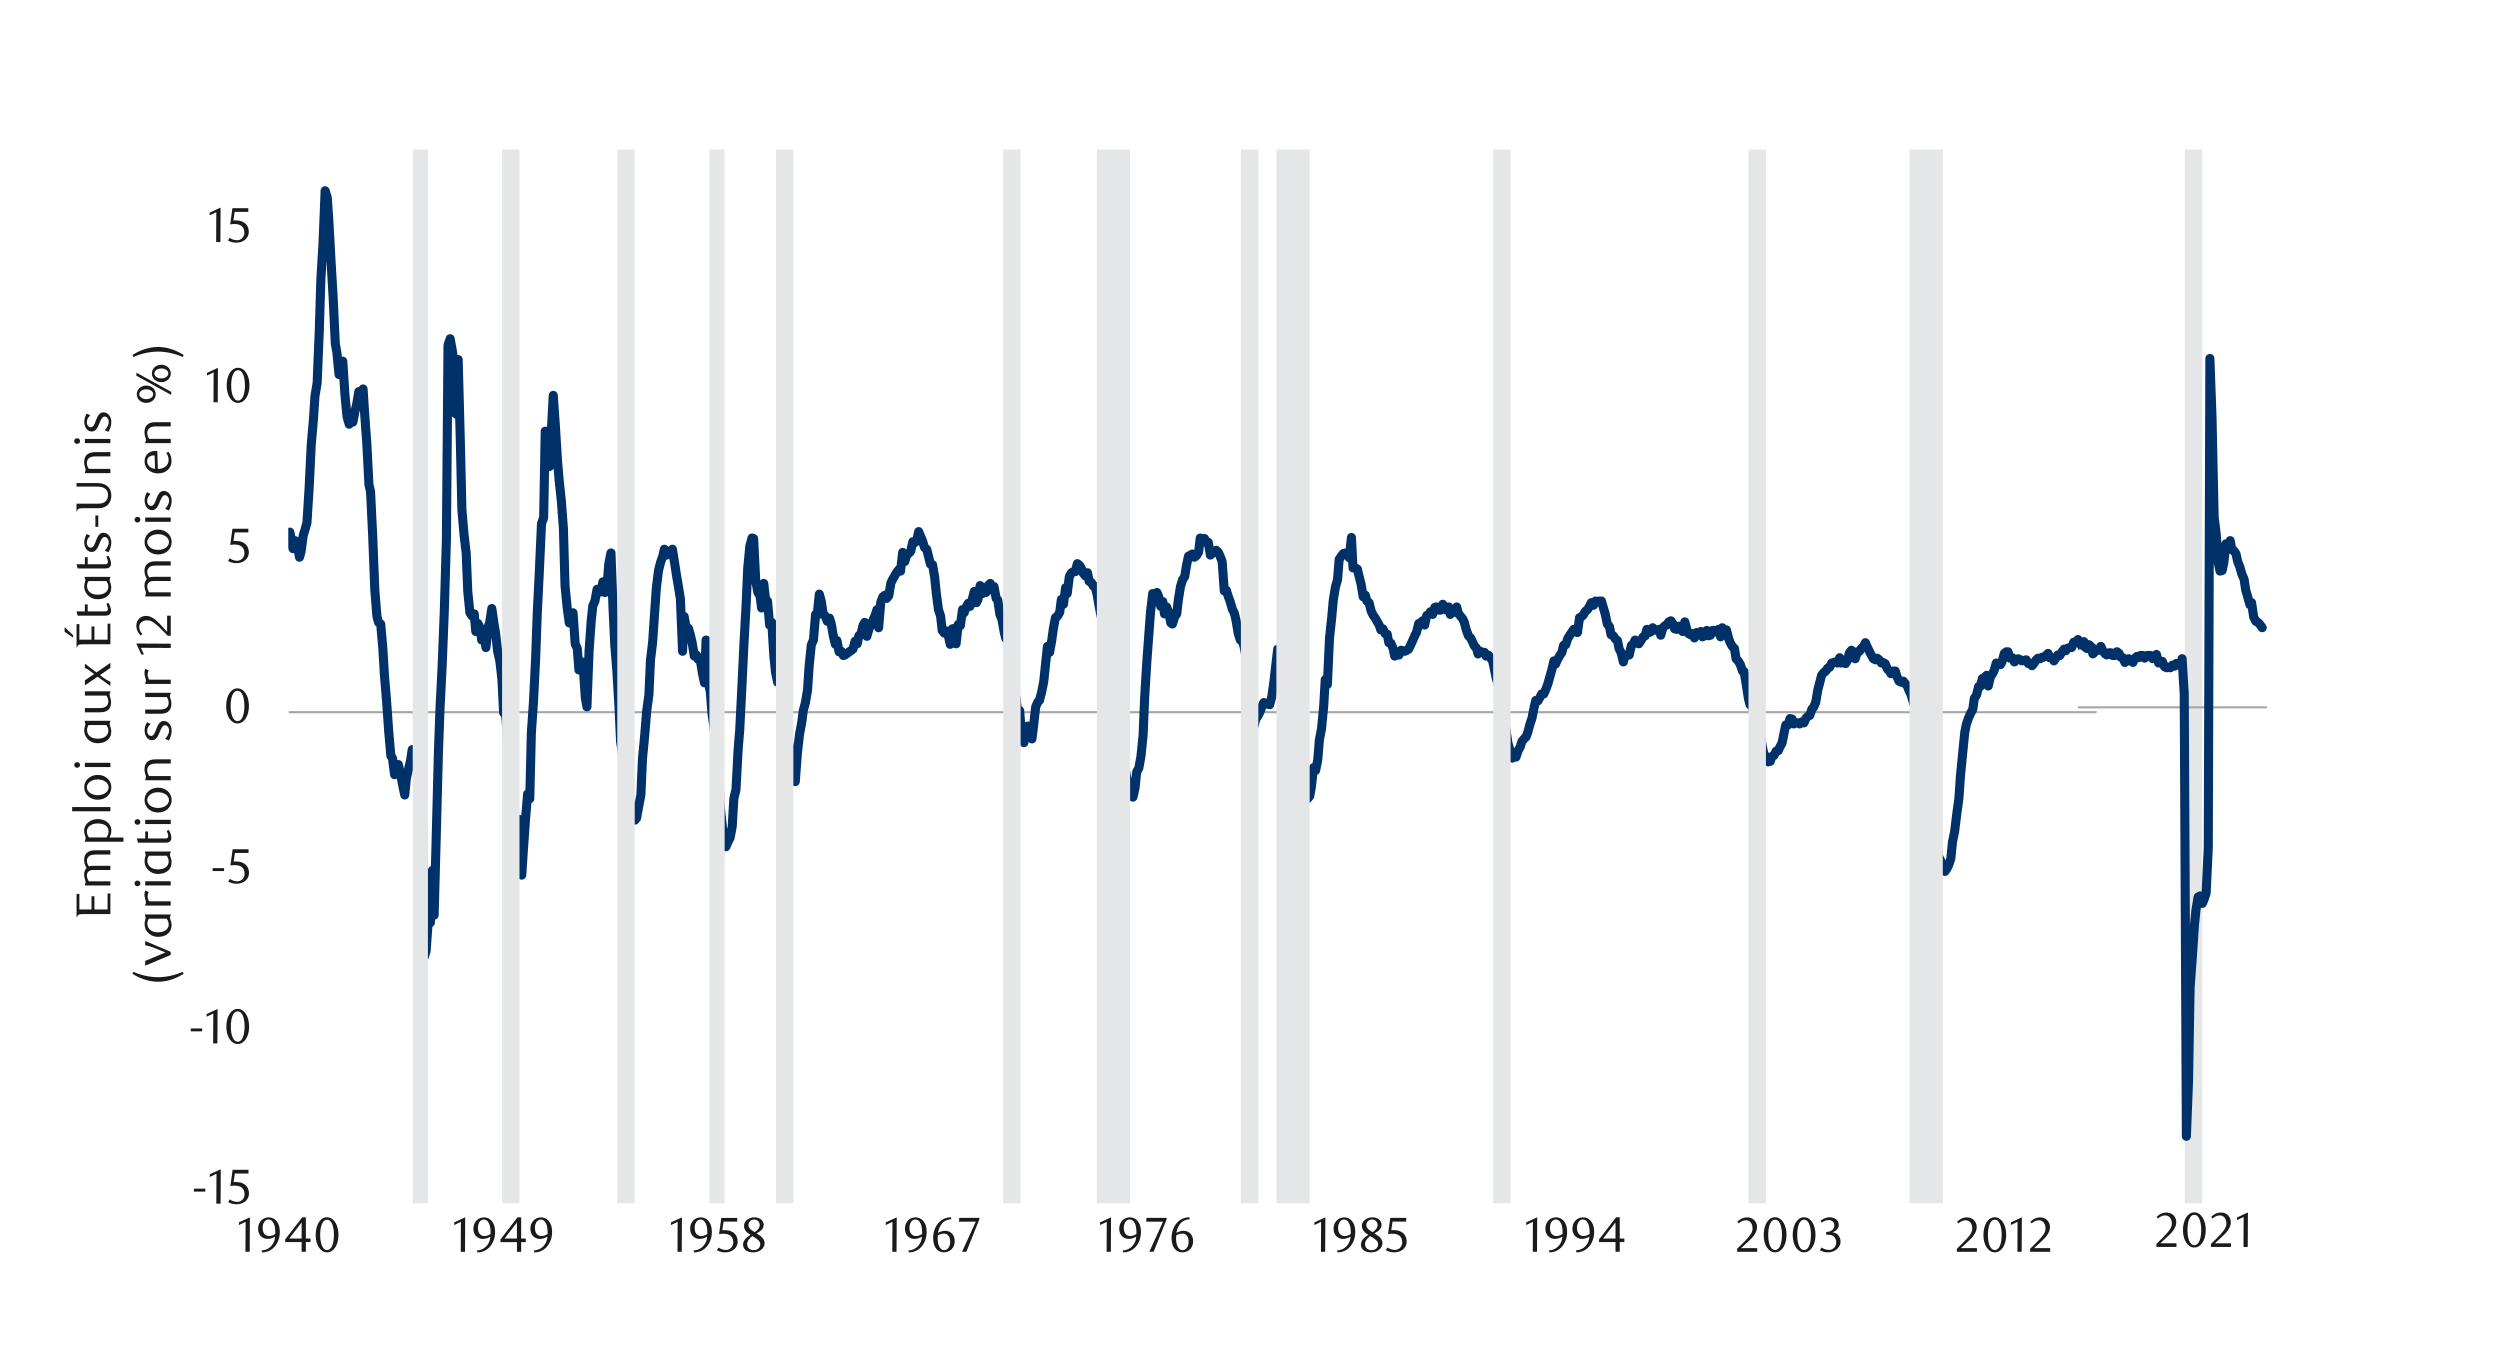
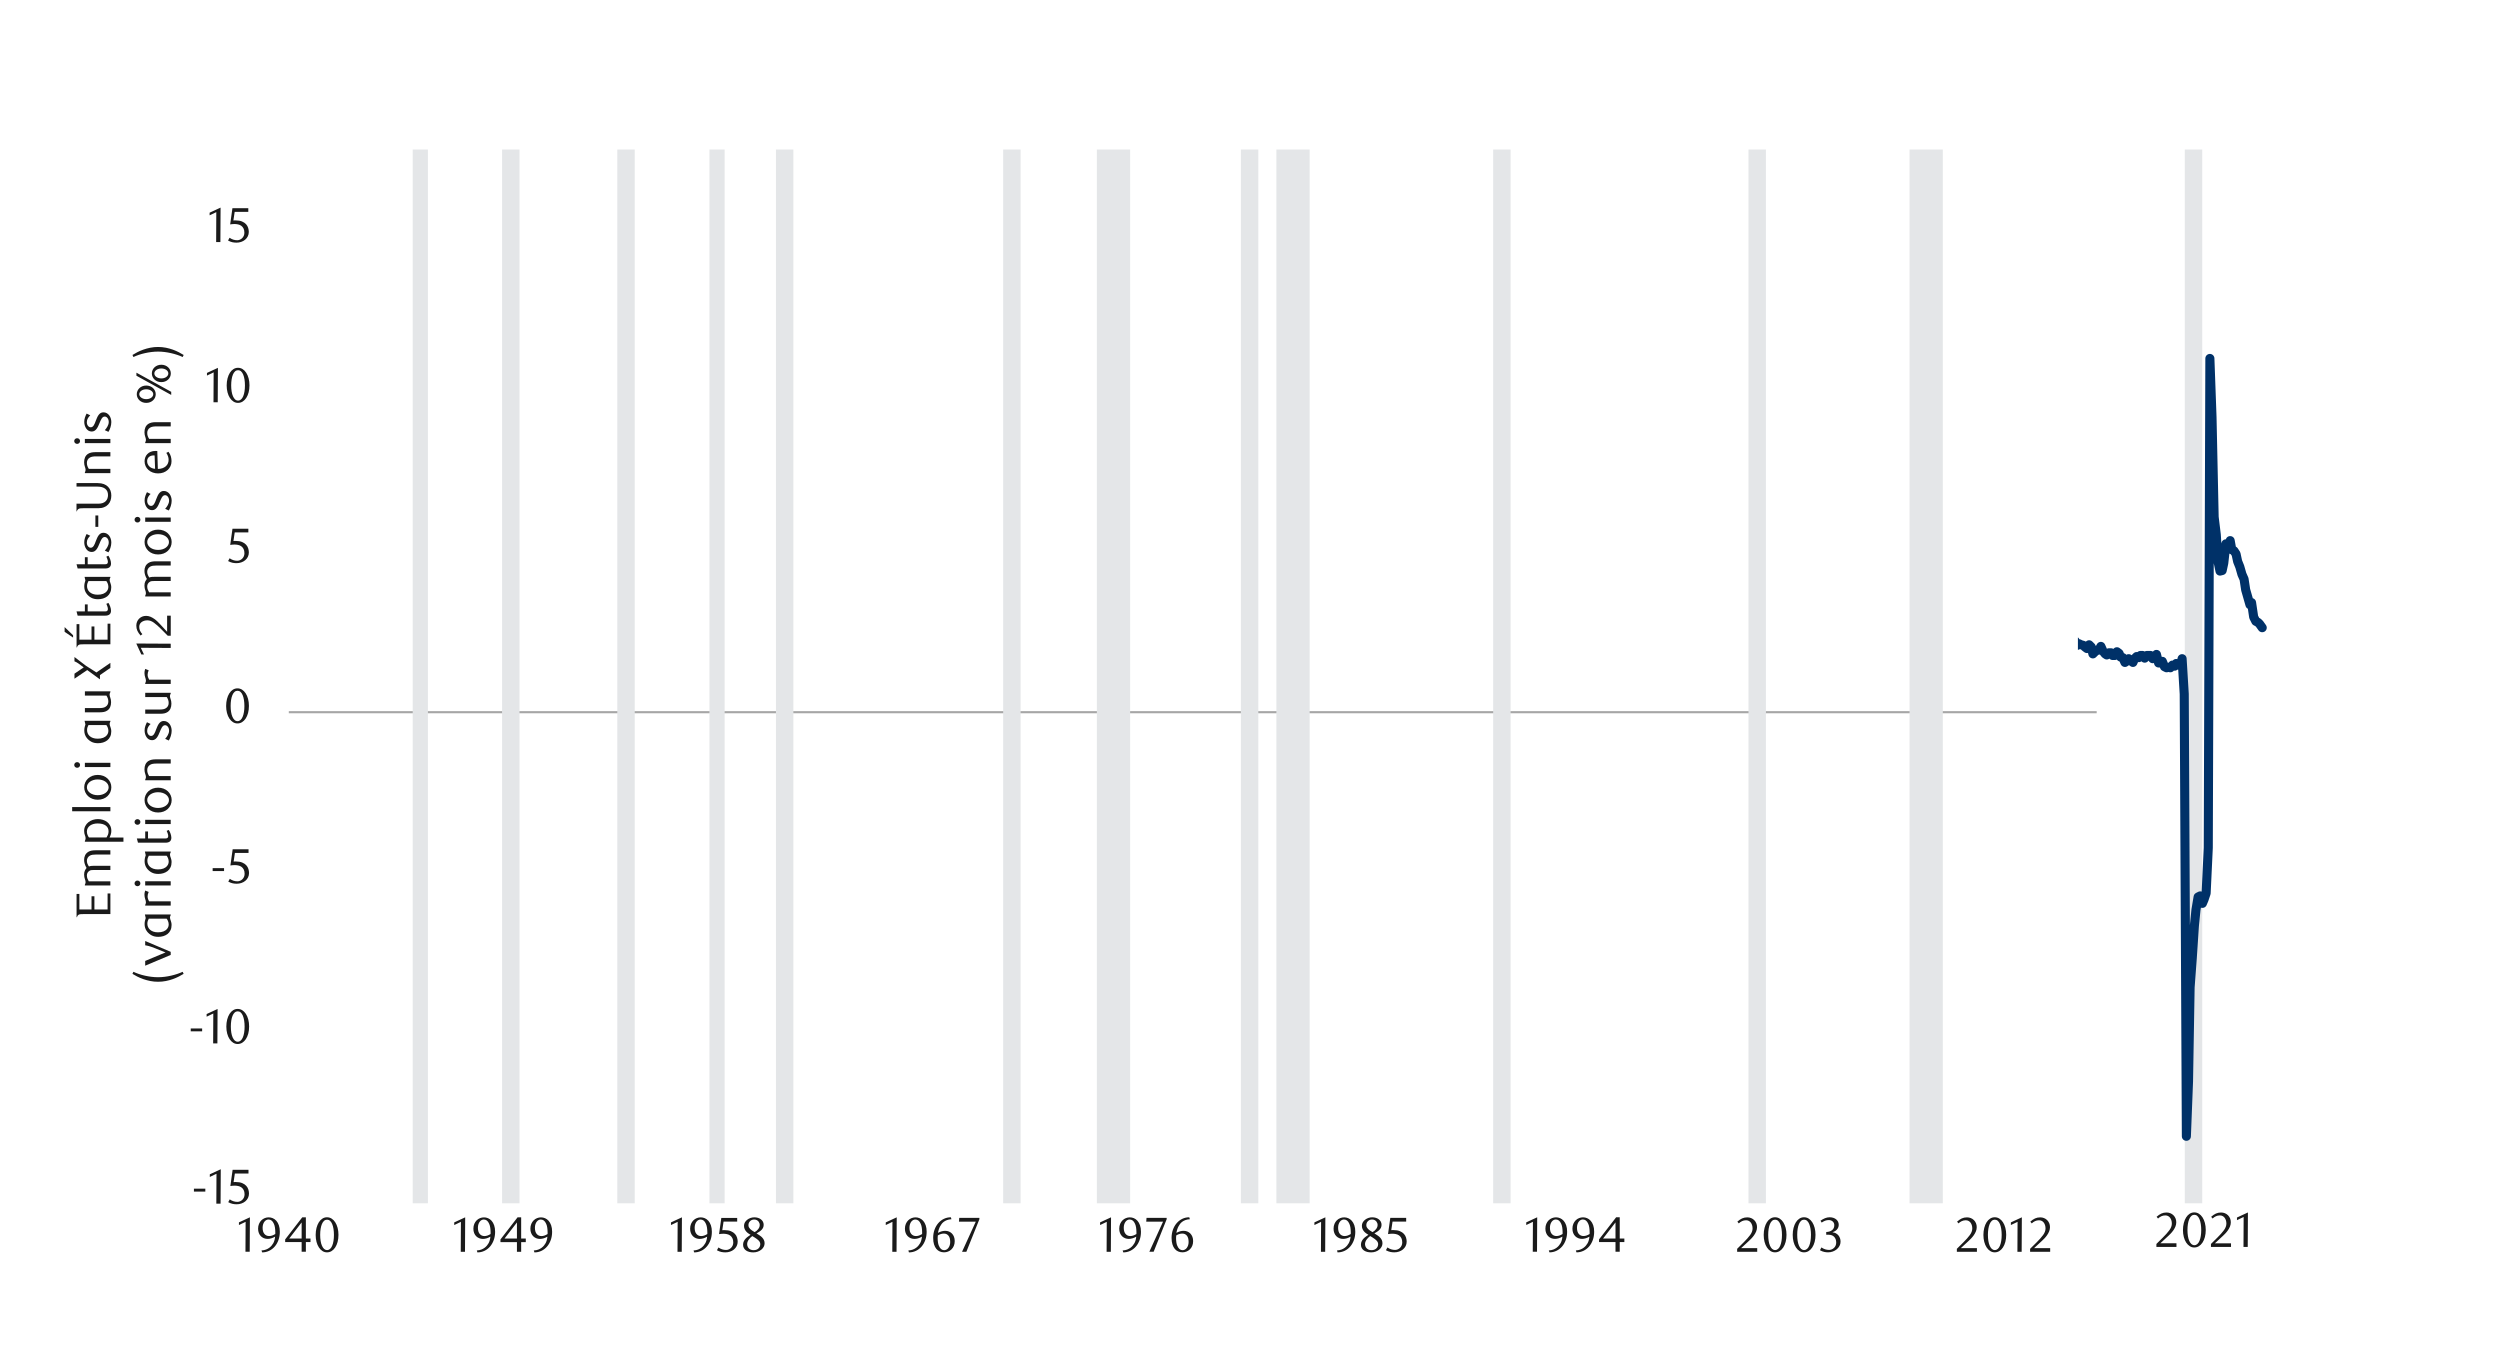
<svg xmlns="http://www.w3.org/2000/svg" viewBox="0 0 1460 790">
  <defs>
    <clipPath id="clippath-1">
      <rect x="167.73" y="414.97" width="1056.74" height="2.18" style="fill:none;" />
    </clipPath>
    <clipPath id="clippath-2">
      <rect x="168.35" y="108.28" width="1056.12" height="561.6" style="fill:none;" />
    </clipPath>
    <clipPath id="clippath-3">
      <rect x="1213.5" y="412.13" width="111.7" height="2.18" style="fill:none;" />
    </clipPath>
    <clipPath id="clippath-4">
      <rect x="1213.5" y="105.43" width="111.07" height="561.6" style="fill:none;" />
    </clipPath>
  </defs>
  <g style="fill:none; isolation:isolate;">
    <g id="_4">
      <g style="clip-path:url(#clippath-1); fill:none;">
        <line x1="168.66" y1="415.91" x2="1332.42" y2="415.91" style="fill:none; stroke:#a6a6a6; stroke-linejoin:round; stroke-width:1.25px;" />
      </g>
      <g style="clip-path:url(#clippath-2); fill:none;">
-         <polyline points="169.29 310.77 170.22 315.45 171.16 320.44 172.41 315.76 173.66 318.25 174.9 325.43 175.84 322 177.09 312.64 178.34 308.58 179.27 305.15 180.52 285.18 181.77 259.6 183.02 245.25 183.95 231.21 185.2 223.72 186.45 193.45 187.38 163.19 188.63 142.29 189.88 111.4 191.13 115.45 192.06 129.18 193.31 152.27 194.56 173.8 195.81 200.63 196.74 205.93 197.99 218.73 199.24 210.93 200.18 210.93 201.42 230.27 202.67 243.37 203.92 247.74 204.86 244 206.1 246.49 207.35 239.94 208.29 236.2 209.54 228.71 210.78 229.02 212.03 227.15 212.97 241.81 214.22 258.97 215.46 283 216.4 287.05 217.65 312.95 218.9 344.77 220.14 360.06 221.08 363.49 222.33 364.43 223.58 378.78 224.51 394.38 225.76 409.36 227.01 427.14 228.26 441.49 229.19 442.74 230.44 452.41 231.69 450.85 232.62 446.49 233.87 451.79 235.12 458.34 236.37 464.27 237.3 454.6 238.55 449.29 239.8 443.99 240.74 437.75 241.98 443.37 243.23 446.17 244.48 451.48 245.42 461.77 246.66 477.69 247.91 558.49 248.85 555.37 250.1 537.9 251.34 538.84 252.59 508.26 253.53 534.47 254.78 487.67 256.02 439.93 256.96 413.73 258.21 389.08 259.46 357.25 260.7 315.13 261.64 201.57 262.89 197.82 264.14 204.69 265.07 211.55 266.32 241.81 267.57 209.99 268.82 257.1 269.75 297.66 271 312.33 272.25 322.93 273.18 345.4 274.43 357.88 275.68 359.75 276.93 358.5 277.86 368.8 279.11 364.12 280.36 366.61 281.3 373.79 282.54 369.73 283.79 378.16 285.04 366.3 285.98 363.49 287.22 355.38 288.47 364.12 289.41 369.73 290.66 380.65 291.9 385.96 293.15 396.88 294.09 416.22 295.34 417.47 296.58 434.32 297.52 421.84 298.77 449.92 300.02 469.57 301.26 483.3 302.2 480.18 303.45 478.62 304.7 511.07 305.63 496.72 306.88 478.62 308.13 463.65 309.38 466.45 310.31 428.08 311.56 409.67 312.81 384.71 313.74 358.5 314.99 333.23 316.24 305.77 317.49 302.34 318.42 251.8 319.67 262.72 320.92 272.39 321.86 253.98 323.1 230.89 324.35 248.99 325.6 269.27 326.54 280.5 327.78 292.05 329.03 308.58 329.97 341.97 331.22 354.76 332.46 363.81 333.71 361 334.65 357.88 335.9 375.97 337.14 378.78 338.08 391.26 339.33 386.27 340.58 389.08 341.82 407.49 342.76 412.79 344.01 380.34 345.26 362.56 346.19 353.82 347.44 351.01 348.69 344.15 349.94 344.15 350.87 345.71 352.12 339.78 353.37 346.02 354.3 344.77 355.55 329.17 356.8 322.93 358.05 356.01 358.98 375.97 360.23 391.57 361.48 412.48 362.42 433.07 363.66 441.18 364.91 451.48 366.16 464.58 367.1 462.4 368.34 472.38 369.59 476.13 370.84 478.93 371.78 477.69 373.02 470.82 374.27 464.27 375.21 443.05 376.46 429.95 377.7 414.97 378.95 405.93 379.89 385.33 381.14 375.04 382.38 356.63 383.32 343.21 384.57 333.23 385.82 328.24 387.06 324.81 388 320.75 389.25 324.18 390.5 322 391.43 322 392.68 320.75 393.93 328.55 395.18 336.66 396.11 341.97 397.36 349.77 398.61 380.34 399.54 360.06 400.79 366.93 402.04 366.93 403.29 371.29 404.22 375.35 405.47 383.15 406.72 382.53 407.66 385.02 408.9 385.02 410.15 392.82 411.4 398.75 412.34 373.79 413.58 398.13 414.83 404.05 415.77 416.53 417.02 425.27 418.26 435.25 419.51 444.61 420.45 469.57 421.7 481.43 422.94 493.6 423.88 494.53 425.13 491.73 426.38 489.23 427.62 482.68 428.56 466.45 429.81 461.15 431.06 437.75 431.99 426.52 433.24 401.56 434.49 375.66 435.74 353.2 436.67 331.67 437.92 318.88 439.17 314.2 440.1 314.51 441.35 339.16 442.6 346.02 443.85 347.89 444.78 355.07 446.03 340.72 447.28 351.95 448.22 351.01 449.46 365.05 450.71 363.49 451.96 383.46 452.9 392.51 454.14 398.44 455.39 383.15 456.33 387.83 457.58 388.45 458.82 404.37 460.07 430.89 461.01 436.19 462.26 448.67 463.5 443.37 464.44 456.47 465.69 439.62 466.94 428.7 468.18 422.15 469.12 414.97 470.37 410.29 471.62 402.81 472.55 388.77 473.8 376.6 475.05 373.79 476.3 358.81 477.23 359.44 478.48 346.96 479.73 351.64 480.66 358.19 481.91 359.75 483.16 362.87 484.41 361 485.34 363.81 486.59 370.98 487.84 376.29 488.78 374.1 490.02 380.65 491.27 380.34 492.52 382.84 493.46 382.53 494.7 381.59 495.95 380.65 496.89 380.03 498.14 379.09 499.38 374.41 500.63 375.97 501.57 371.29 502.82 370.05 504.06 365.05 505 363.49 506.25 371.61 507.5 367.24 508.74 364.43 509.68 362.56 510.93 359.75 512.18 356.01 513.11 366.61 514.36 351.64 515.61 348.52 516.86 347.58 517.79 349.45 519.04 347.89 520.29 340.41 521.22 338.53 522.47 336.35 523.72 334.17 524.97 332.61 525.9 333.54 527.15 322.62 528.4 327.93 529.34 324.49 530.58 323.25 531.83 322 533.08 316.38 534.02 317.01 535.26 316.07 536.51 310.45 537.76 313.57 538.7 315.76 539.94 319.81 541.19 320.75 542.13 324.49 543.38 329.49 544.62 329.8 545.87 337.29 546.81 346.65 548.06 356.01 549.3 359.75 550.24 368.17 551.49 369.73 552.74 368.49 553.98 371.92 554.92 376.29 556.17 367.24 557.42 366.93 558.35 375.97 559.6 364.74 560.85 365.37 562.1 356.01 563.03 357.88 564.28 354.45 565.53 352.26 566.46 354.13 567.71 350.39 568.96 345.4 570.21 351.95 571.14 350.08 572.39 341.97 573.64 346.65 574.58 343.21 575.82 346.02 577.07 341.97 578.32 340.72 579.26 344.46 580.5 342.59 581.75 349.45 582.69 350.39 583.94 358.81 585.18 361.93 586.43 369.11 587.37 372.85 588.62 374.41 589.86 381.9 590.8 394.69 592.05 405.61 593.3 407.17 594.54 417.78 595.48 414.97 596.73 431.82 597.98 433.69 598.91 427.77 600.16 424.02 601.41 429.01 602.66 431.51 603.59 424.02 604.84 412.79 606.09 409.98 607.02 409.05 608.27 404.37 609.52 398.13 610.77 386.27 611.7 377.53 612.95 380.97 614.2 374.1 615.14 367.24 616.38 360.69 617.63 359.75 618.88 357.57 619.82 350.08 621.06 352.89 622.31 343.21 623.25 346.65 624.5 336.66 625.74 334.48 626.99 333.85 627.93 333.85 629.18 329.17 630.42 330.11 631.36 331.67 632.61 334.79 633.86 336.35 635.1 334.48 636.04 339.47 637.29 340.09 638.54 342.28 639.47 342.28 640.72 347.27 641.97 354.45 643.22 360.69 644.15 366.61 645.4 368.8 646.65 369.42 647.58 374.1 648.83 373.79 650.08 380.65 651.33 383.46 652.26 391.26 653.51 407.49 654.76 424.96 655.7 435.25 656.94 447.73 658.19 455.22 659.44 461.77 660.38 461.77 661.62 465.52 662.87 460.21 663.81 450.85 665.06 448.67 666.3 441.81 667.55 429.64 668.49 407.17 669.74 386.58 670.98 369.73 671.92 357.25 673.17 346.65 674.42 350.08 675.66 346.02 676.6 348.21 677.85 354.13 679.1 351.33 680.03 358.5 681.28 354.45 682.53 357.57 683.78 363.81 684.71 364.43 685.96 360.37 687.21 358.5 688.14 350.39 689.39 342.59 690.64 338.53 691.89 336.66 692.82 330.73 694.07 324.81 695.32 324.18 696.26 323.56 697.5 325.43 698.75 324.49 700 322.31 700.94 314.2 702.18 315.13 703.43 314.51 704.68 317.01 705.62 316.69 706.86 324.18 708.11 322.93 709.05 322 710.3 321.37 711.54 322.62 712.79 325.43 713.73 327.93 714.98 345.09 716.22 344.77 717.16 347.89 718.41 351.33 719.66 355.69 720.9 358.19 721.84 362.25 723.09 369.73 724.34 373.79 725.27 373.79 726.52 377.53 727.77 384.09 729.02 385.96 729.95 402.81 731.2 415.91 732.45 423.71 733.38 419.97 734.63 418.09 735.88 415.6 737.13 412.17 738.06 410.29 739.31 411.23 740.56 411.23 741.5 411.54 742.74 406.86 743.99 397.81 745.24 386.89 746.18 379.09 747.42 385.33 748.67 389.7 749.61 397.5 750.86 407.17 752.1 416.85 753.35 425.58 754.29 427.14 755.54 431.82 756.78 439 757.72 440.25 758.97 449.29 760.22 458.34 761.46 460.84 762.4 462.71 763.65 466.45 764.9 464.89 765.83 459.59 767.08 448.36 768.33 449.92 769.58 443.68 770.51 432.13 771.76 425.58 773.01 412.79 773.94 396.88 775.19 399.69 776.44 372.54 777.69 361 778.62 350.7 779.87 342.9 781.12 338.53 782.06 326.68 783.3 324.81 784.55 323.25 785.8 322.93 786.74 323.25 787.98 325.74 789.23 313.89 790.17 331.67 791.42 331.67 792.66 332.29 793.91 337.29 794.85 341.03 796.1 348.52 797.34 347.58 798.28 351.01 799.53 351.95 800.78 356.94 802.02 359.44 802.96 360.69 804.21 362.87 805.46 365.05 806.39 367.86 807.64 367.24 808.89 370.05 810.14 370.36 811.07 375.35 812.32 375.66 813.57 378.78 814.5 383.15 815.75 380.97 817 382.53 818.25 379.72 819.18 380.03 820.43 380.34 821.68 379.72 822.62 379.09 823.86 376.6 825.11 373.79 826.36 370.98 827.3 369.11 828.54 364.12 829.79 363.81 830.73 362.56 831.98 365.05 833.22 359.44 834.47 358.81 835.41 357.25 836.66 358.81 837.9 354.76 838.84 354.45 840.09 356.32 841.34 356.32 842.58 352.89 843.52 355.38 844.77 356.32 846.02 354.45 846.95 358.81 848.2 357.25 849.45 357.57 850.7 354.45 851.63 358.19 852.88 359.75 854.13 361.31 855.06 363.18 856.31 367.86 857.56 371.29 858.81 372.54 859.74 374.41 860.99 377.22 862.24 378.47 863.18 381.9 864.42 380.34 865.67 380.97 866.92 380.97 867.86 383.15 869.1 382.53 870.35 384.09 871.6 385.65 872.54 390.01 873.78 395.94 875.03 400.31 875.97 407.8 877.22 409.98 878.46 418.41 879.71 427.77 880.65 434.01 881.9 438.37 883.14 442.74 884.08 441.81 885.33 442.12 886.58 438.37 887.82 436.19 888.76 433.07 890.01 431.51 891.26 430.26 892.19 427.77 893.44 423.09 894.69 419.34 895.94 413.1 896.87 409.05 898.12 409.36 899.37 407.17 900.3 405.3 901.55 405.3 902.8 402.49 904.05 399.06 904.98 395.63 906.23 391.26 907.48 385.96 908.42 387.83 909.66 385.02 910.91 382.84 912.16 380.97 913.1 376.91 914.34 376.6 915.59 372.85 916.53 371.29 917.78 369.42 919.02 367.55 920.27 368.17 921.21 369.42 922.46 360.69 923.7 360.06 924.64 359.13 925.89 356.94 927.14 356.01 928.38 353.82 929.32 351.95 930.57 353.51 931.82 351.01 932.75 351.64 934 351.01 935.25 351.01 936.5 355.38 937.43 358.5 938.68 364.43 939.93 365.99 940.86 370.67 942.11 371.29 943.36 373.17 944.61 374.1 945.54 378.78 946.79 381.28 948.04 386.58 948.98 383.15 950.22 382.53 951.47 382.53 952.72 376.91 953.66 376.29 954.9 373.79 956.15 375.04 957.09 375.97 958.34 374.1 959.58 371.92 960.83 371.29 961.77 367.55 963.02 369.42 964.26 368.8 965.2 366.61 966.45 367.86 967.7 368.17 968.94 367.55 969.88 370.98 971.13 366.61 972.38 365.37 973.31 365.05 974.56 363.18 975.81 362.56 977.06 364.43 977.99 367.24 979.24 367.55 980.49 365.68 981.42 366.3 982.67 368.8 983.92 363.18 985.17 367.86 986.1 370.05 987.35 370.67 988.6 370.05 989.54 372.54 990.78 369.42 992.03 370.05 993.28 368.8 994.22 371.92 995.46 371.29 996.71 368.17 997.65 371.29 998.9 370.98 1000.14 368.17 1001.39 368.17 1002.33 369.11 1003.58 367.55 1004.82 371.92 1005.76 366.61 1007.01 368.17 1008.26 367.86 1009.5 372.85 1010.44 375.35 1011.69 377.53 1012.94 378.78 1013.87 384.71 1015.12 385.96 1016.37 388.14 1017.62 391.89 1018.55 392.2 1019.8 399.69 1021.05 407.8 1021.98 411.54 1023.23 412.48 1024.48 416.53 1025.73 418.72 1026.66 424.33 1027.91 428.7 1029.16 435.88 1030.1 440.25 1031.34 441.81 1032.59 444.93 1033.84 444.61 1034.78 441.81 1036.02 441.18 1037.27 438.69 1038.52 438.37 1039.46 436.19 1040.7 434.01 1041.95 427.77 1042.89 423.4 1044.14 423.4 1045.38 419.65 1046.63 419.97 1047.57 422.77 1048.82 422.15 1050.06 422.15 1051 422.77 1052.25 421.53 1053.5 422.15 1054.74 419.34 1055.68 418.41 1056.93 417.78 1058.18 414.04 1059.11 413.1 1060.36 410.29 1061.61 402.81 1062.86 398.13 1063.79 394.38 1065.04 392.82 1066.29 391.89 1067.22 390.33 1068.47 389.7 1069.72 387.21 1070.97 386.89 1071.9 386.58 1073.15 387.21 1074.4 384.09 1075.34 387.21 1076.58 385.96 1077.83 387.52 1079.08 385.33 1080.02 381.28 1081.26 379.72 1082.51 380.97 1083.45 384.71 1084.7 380.65 1085.94 380.34 1087.19 378.47 1088.13 377.85 1089.38 375.35 1090.62 378.16 1091.56 380.03 1092.81 382.53 1094.06 384.71 1095.3 385.33 1096.24 384.4 1097.49 385.33 1098.74 387.21 1099.67 386.89 1100.92 387.52 1102.17 390.64 1103.42 391.89 1104.35 393.45 1105.6 391.89 1106.85 391.89 1107.78 395.01 1109.03 397.81 1110.28 398.44 1111.53 397.81 1112.46 399.06 1113.71 400.31 1114.96 403.43 1115.9 405.3 1117.14 409.36 1118.39 413.1 1119.64 417.78 1120.58 421.21 1121.82 423.4 1123.07 426.83 1124.01 434.01 1125.26 441.49 1126.5 453.04 1127.75 463.96 1128.69 474.57 1129.94 483.61 1131.18 493.91 1132.12 500.15 1133.37 502.65 1134.62 506.7 1135.86 508.89 1136.8 507.64 1138.05 505.14 1139.3 501.4 1140.23 491.73 1141.48 485.8 1142.73 475.5 1143.98 466.45 1144.91 453.04 1146.16 440.25 1147.41 427.77 1148.34 423.09 1149.59 419.34 1150.84 416.53 1152.09 414.35 1153.02 407.8 1154.27 405.93 1155.52 400.93 1156.46 400.93 1157.7 396.25 1158.95 395.63 1160.2 394.38 1161.14 400.62 1162.38 395.32 1163.63 393.45 1164.57 391.57 1165.82 387.21 1167.06 388.14 1168.31 388.14 1169.25 386.27 1170.5 381.59 1171.74 380.65 1172.68 380.65 1173.93 384.4 1175.18 384.09 1176.42 386.58 1177.36 385.33 1178.61 384.71 1179.86 385.33 1180.79 385.96 1182.04 385.65 1183.29 385.33 1184.54 387.52 1185.47 387.52 1186.72 388.77 1187.97 387.21 1188.9 385.65 1190.15 384.4 1191.4 384.71 1192.65 383.77 1193.58 383.77 1194.83 382.84 1196.08 381.59 1197.02 384.09 1198.26 384.09 1199.51 385.96 1200.76 384.09 1201.7 382.53 1202.94 382.84 1204.19 380.65 1205.44 379.09 1206.38 380.03 1207.62 378.47 1208.87 378.16 1209.81 378.16 1211.06 375.04 1212.3 375.04 1213.55 373.48 1214.49 375.97 1215.74 376.6 1216.98 374.73 1217.92 377.22 1219.17 376.6 1220.42 377.22 1221.66 379.72 1222.6 378.78 1223.85 379.41 1225.1 379.72 1226.03 380.65 1227.28 381.59 1228.53 379.41 1229.78 380.65 1230.71 384.71 1231.96 383.46 1233.21 382.53 1234.14 382.53 1235.39 380.34 1236.64 383.15 1237.89 384.71 1238.82 385.33 1240.07 384.09 1241.32 384.09 1242.26 385.65 1243.5 385.65 1244.75 383.46 1246 384.4 1246.94 386.58 1248.18 386.89 1249.43 389.7 1250.37 389.08 1251.62 387.52 1252.86 388.77 1254.11 389.7 1255.05 387.52 1256.3 386.27 1257.54 386.89 1258.48 385.65 1259.73 385.65 1260.98 387.21 1262.22 385.65 1263.16 385.65 1264.41 385.65 1265.66 387.52 1266.59 386.89 1267.84 385.02 1269.09 390.01 1270.34 390.01 1271.27 389.08 1272.52 392.2 1273.77 392.82 1274.7 392.51 1275.95 392.82 1277.2 391.26 1278.45 391.89 1279.38 390.33 1280.63 391.26 1281.88 391.26 1282.82 387.52 1284.06 408.11 1285.31 666.45 1286.56 634.31 1287.5 579.4 1288.74 562.55 1289.99 543.52 1290.93 534.16 1292.18 526.67 1293.42 526.05 1294.67 530.41 1295.61 528.23 1296.86 524.49 1298.1 497.97 1299.04 212.17 1300.29 246.49 1301.54 304.84 1302.78 315.13 1303.72 330.42 1304.97 336.35 1306.22 336.04 1307.15 331.67 1308.4 320.44 1309.65 322.31 1310.9 318.57 1311.83 323.87 1313.08 324.49 1314.33 326.37 1315.26 330.73 1316.51 333.85 1317.76 338.22 1319.01 341.03 1319.94 347.27 1321.19 351.64 1322.44 356.01 1323.38 354.76 1324.62 363.18 1325.87 365.68 1327.12 366.3 1328.06 367.24 1329.62 369.42" style="fill:none; stroke:#003168; stroke-linecap:round; stroke-linejoin:round; stroke-width:5.3px;" />
-       </g>
+         </g>
      <path d="m145.14,685.33h-7.98l-.75,5.02c.21-.02.42-.03.63-.04.21,0,.42-.01.63-.01,1.51,0,2.77.21,3.77.63,1,.42,1.8.96,2.38,1.61.58.65,1,1.37,1.23,2.17.24.79.36,1.56.36,2.31,0,.96-.2,1.82-.59,2.6-.39.77-.92,1.44-1.58,1.98s-1.43.97-2.3,1.26c-.87.3-1.78.44-2.74.44-.78,0-1.56-.08-2.34-.24s-1.63-.49-2.57-.99l.89-1.64c1.38.98,2.86,1.46,4.45,1.46.52,0,1.03-.11,1.54-.32.51-.21.96-.51,1.35-.89.39-.38.71-.84.95-1.38.24-.54.36-1.13.36-1.78,0-1.03-.17-1.88-.52-2.54-.34-.66-.79-1.18-1.33-1.56-.55-.38-1.17-.65-1.87-.79-.7-.14-1.39-.22-2.08-.22-.44,0-.88.02-1.31.07-.43.05-.83.1-1.19.16l1.32-9.47h9.27v2.15Zm-18.8,17.62l.09-17.48-3.9,1.87v-1.55l6.4-2.96-.11,20.12h-2.47Zm-13.09-7.06v-1.69h6.66v1.69h-6.66Z" style="fill:#1a1a1a;" />
      <path d="m142.85,599.54c0-1.26-.09-2.44-.26-3.53-.17-1.09-.43-2.04-.76-2.84-.33-.8-.75-1.43-1.25-1.88s-1.08-.67-1.75-.67-1.25.22-1.75.67-.91,1.07-1.25,1.87-.59,1.73-.76,2.81-.26,2.25-.26,3.52.09,2.44.26,3.52.43,2.02.78,2.81c.34.79.77,1.42,1.26,1.87.5.45,1.07.67,1.72.67s1.23-.22,1.74-.67c.51-.45.93-1.07,1.26-1.87.33-.79.59-1.73.76-2.8s.26-2.23.26-3.47Zm2.64-.04c0,1.49-.17,2.87-.5,4.11s-.8,2.32-1.4,3.23c-.6.91-1.31,1.61-2.12,2.11s-1.7.75-2.68.75-1.83-.25-2.63-.76c-.8-.51-1.5-1.21-2.09-2.11-.59-.9-1.06-1.97-1.39-3.22s-.5-2.61-.5-4.08.17-2.87.5-4.14.79-2.36,1.37-3.28c.58-.92,1.28-1.63,2.09-2.14.81-.51,1.69-.76,2.65-.76s1.87.25,2.68.76c.81.51,1.52,1.22,2.12,2.14.6.92,1.07,2.01,1.4,3.26.33,1.26.5,2.63.5,4.12Zm-21.01,9.86l.09-17.48-3.9,1.87v-1.55l6.4-2.96-.11,20.12h-2.47Zm-13.09-7.06v-1.69h6.66v1.69h-6.66Z" style="fill:#1a1a1a;" />
      <path d="m145.17,498.13h-7.98l-.75,5.02c.21-.02.42-.03.63-.04.21,0,.42-.01.63-.01,1.51,0,2.77.21,3.77.63,1,.42,1.8.96,2.38,1.61.58.65,1,1.37,1.23,2.17.24.79.36,1.56.36,2.31,0,.96-.2,1.82-.59,2.6s-.92,1.44-1.58,1.98c-.66.55-1.43.97-2.3,1.26-.87.3-1.78.44-2.74.44-.78,0-1.56-.08-2.34-.24s-1.63-.49-2.57-.99l.89-1.64c1.38.98,2.86,1.46,4.45,1.46.52,0,1.03-.11,1.54-.32.51-.21.96-.51,1.35-.89s.71-.84.95-1.38c.24-.54.36-1.13.36-1.78,0-1.03-.17-1.88-.52-2.54-.34-.66-.79-1.18-1.33-1.56-.55-.38-1.17-.65-1.87-.79-.7-.14-1.39-.22-2.08-.22-.44,0-.88.02-1.31.07-.43.05-.83.1-1.19.16l1.32-9.47h9.27v2.15Zm-20.98,10.56v-1.69h6.66v1.69h-6.66Z" style="fill:#1a1a1a;" />
      <path d="m142.73,412.33c0-1.26-.09-2.44-.26-3.53-.17-1.09-.43-2.04-.76-2.84-.33-.8-.75-1.43-1.25-1.88s-1.08-.67-1.75-.67-1.25.22-1.75.67-.91,1.07-1.25,1.87-.59,1.73-.76,2.81-.26,2.25-.26,3.52.09,2.44.26,3.52.43,2.02.78,2.81.77,1.42,1.26,1.87,1.07.67,1.72.67,1.23-.22,1.74-.67c.51-.45.93-1.07,1.26-1.87s.59-1.73.76-2.8.26-2.23.26-3.47Zm2.64-.04c0,1.49-.17,2.87-.5,4.11-.33,1.25-.8,2.32-1.4,3.23-.6.91-1.31,1.61-2.12,2.11-.81.5-1.7.75-2.68.75s-1.83-.25-2.63-.76c-.8-.51-1.5-1.21-2.09-2.11s-1.06-1.97-1.39-3.22-.5-2.61-.5-4.08.17-2.87.5-4.14.79-2.36,1.37-3.28c.58-.92,1.28-1.63,2.09-2.14.81-.51,1.69-.76,2.65-.76s1.87.25,2.68.76c.81.51,1.52,1.22,2.12,2.14.6.92,1.07,2.01,1.4,3.26.33,1.26.5,2.63.5,4.12Z" style="fill:#1a1a1a;" />
      <path d="m145.06,310.92h-7.98l-.75,5.02c.21-.02.42-.03.63-.04s.42-.01.63-.01c1.51,0,2.77.21,3.77.63s1.8.96,2.38,1.61c.58.65,1,1.37,1.23,2.17.24.79.36,1.56.36,2.31,0,.96-.2,1.82-.59,2.6s-.92,1.44-1.58,1.98c-.66.55-1.43.97-2.3,1.26-.87.3-1.78.44-2.74.44-.78,0-1.56-.08-2.34-.24s-1.63-.49-2.57-.99l.89-1.64c1.38.98,2.86,1.46,4.45,1.46.52,0,1.03-.11,1.54-.32.51-.21.96-.51,1.35-.89s.71-.84.95-1.38c.24-.54.36-1.13.36-1.78,0-1.03-.17-1.88-.52-2.54-.34-.66-.79-1.18-1.33-1.56-.55-.38-1.17-.65-1.87-.79-.7-.14-1.39-.22-2.08-.22-.44,0-.88.02-1.31.07s-.83.1-1.19.16l1.32-9.47h9.27v2.15Z" style="fill:#1a1a1a;" />
      <path d="m143.05,225.12c0-1.26-.09-2.44-.26-3.53-.17-1.09-.43-2.04-.76-2.84-.33-.8-.75-1.43-1.25-1.88s-1.08-.67-1.75-.67-1.25.22-1.75.67-.91,1.07-1.25,1.87-.59,1.73-.76,2.81c-.17,1.08-.26,2.25-.26,3.52s.09,2.44.26,3.52c.17,1.08.43,2.02.78,2.81.34.79.77,1.42,1.26,1.87s1.07.67,1.72.67,1.23-.22,1.74-.67.93-1.07,1.26-1.87.59-1.73.76-2.8.26-2.23.26-3.47Zm2.64-.04c0,1.49-.17,2.87-.5,4.11s-.8,2.32-1.4,3.23c-.6.91-1.31,1.61-2.12,2.11-.81.5-1.7.75-2.68.75s-1.83-.25-2.63-.76c-.8-.51-1.5-1.21-2.09-2.11-.59-.9-1.06-1.97-1.39-3.22-.33-1.25-.5-2.61-.5-4.08s.17-2.87.5-4.14c.33-1.26.79-2.36,1.37-3.28.58-.92,1.28-1.63,2.09-2.14.81-.51,1.69-.76,2.65-.76s1.87.25,2.68.76c.81.51,1.52,1.22,2.12,2.14.6.92,1.07,2.01,1.4,3.26.33,1.26.5,2.63.5,4.12Zm-21.01,9.86l.09-17.48-3.9,1.87v-1.55l6.4-2.96-.11,20.12h-2.47Z" style="fill:#1a1a1a;" />
      <path d="m145.03,123.74h-7.98l-.75,5.02c.21-.02.42-.03.63-.04.21,0,.42-.01.63-.01,1.51,0,2.77.21,3.77.63,1,.42,1.8.96,2.38,1.61.58.65,1,1.37,1.23,2.17.24.79.36,1.56.36,2.31,0,.96-.2,1.82-.59,2.6-.39.78-.92,1.44-1.58,1.98-.66.55-1.43.97-2.3,1.26-.87.3-1.78.44-2.74.44-.78,0-1.56-.08-2.34-.24s-1.63-.49-2.57-.99l.89-1.64c1.38.98,2.86,1.46,4.45,1.46.52,0,1.03-.11,1.54-.32.51-.21.96-.51,1.35-.89s.71-.84.95-1.38c.24-.54.36-1.13.36-1.78,0-1.03-.17-1.88-.52-2.54-.34-.66-.79-1.18-1.33-1.56-.55-.38-1.17-.65-1.87-.79-.7-.14-1.39-.22-2.08-.22-.44,0-.88.02-1.31.07-.43.05-.83.1-1.19.16l1.32-9.47h9.27v2.15Zm-18.8,17.62l.09-17.48-3.9,1.87v-1.55l6.4-2.96-.11,20.12h-2.47Z" style="fill:#1a1a1a;" />
      <path d="m1185.58,731.03v-1.72l3.79-3.76c1.59-1.57,2.86-3,3.8-4.29s1.42-2.57,1.42-3.83c0-.69-.09-1.33-.27-1.91s-.44-1.09-.76-1.52c-.33-.43-.72-.77-1.19-1-.47-.24-1-.36-1.59-.36-.84,0-1.62.17-2.32.5-.71.33-1.35.78-1.92,1.33l-.83-1.03c.94-.84,1.86-1.46,2.76-1.88.9-.41,1.91-.62,3.04-.62.78,0,1.52.14,2.21.42.69.28,1.29.67,1.81,1.18s.92,1.11,1.22,1.81.44,1.47.44,2.31-.17,1.71-.5,2.51c-.33.79-.75,1.53-1.23,2.22-.49.69-1,1.31-1.55,1.88-.55.56-1.04,1.05-1.48,1.45l-4.54,4.21h9.41v2.12h-11.71Zm-7.41,0l.09-17.48-3.9,1.87v-1.55l6.4-2.96-.11,20.12h-2.47Zm-9.19-9.82c0-1.26-.09-2.44-.26-3.53-.17-1.09-.43-2.04-.76-2.84-.33-.8-.75-1.43-1.25-1.88-.5-.45-1.08-.67-1.75-.67s-1.25.22-1.75.67c-.5.45-.91,1.07-1.25,1.87-.33.79-.59,1.73-.76,2.81-.17,1.08-.26,2.25-.26,3.52,0,1.26.09,2.44.26,3.52.17,1.08.43,2.02.78,2.81.34.79.77,1.42,1.26,1.87.5.45,1.07.67,1.72.67s1.23-.22,1.74-.67c.51-.45.93-1.07,1.26-1.87.33-.79.59-1.73.76-2.8.17-1.07.26-2.23.26-3.47Zm2.64-.04c0,1.49-.17,2.86-.5,4.11-.33,1.25-.8,2.32-1.4,3.23s-1.31,1.61-2.12,2.11c-.81.5-1.7.75-2.68.75s-1.83-.25-2.63-.76c-.8-.51-1.5-1.21-2.09-2.11s-1.06-1.97-1.39-3.22c-.33-1.25-.5-2.61-.5-4.08s.17-2.87.5-4.14c.33-1.26.79-2.36,1.37-3.28.58-.92,1.28-1.63,2.09-2.14.81-.51,1.69-.76,2.65-.76s1.87.25,2.68.76c.81.51,1.52,1.22,2.12,2.14.6.92,1.07,2.01,1.4,3.26.33,1.26.5,2.63.5,4.12Zm-28.82,9.86v-1.72l3.79-3.76c1.59-1.57,2.86-3,3.8-4.29s1.42-2.57,1.42-3.83c0-.69-.09-1.33-.27-1.91s-.44-1.09-.76-1.52c-.33-.43-.72-.77-1.19-1-.47-.24-1-.36-1.59-.36-.84,0-1.62.17-2.32.5-.71.33-1.35.78-1.92,1.33l-.83-1.03c.94-.84,1.86-1.46,2.76-1.88.9-.41,1.91-.62,3.04-.62.78,0,1.52.14,2.21.42.69.28,1.29.67,1.81,1.18.52.51.92,1.11,1.22,1.81s.44,1.47.44,2.31c0,.88-.17,1.71-.5,2.51-.33.79-.75,1.53-1.23,2.22-.49.69-1,1.31-1.55,1.88s-1.04,1.05-1.48,1.45l-4.54,4.21h9.41v2.12h-11.71Zm-72.62-11.34c.71.06,1.35.23,1.92.53.57.3,1.07.69,1.48,1.18.41.49.73,1.05.96,1.68.23.63.34,1.32.34,2.07,0,.88-.2,1.7-.6,2.45-.4.76-.94,1.42-1.61,1.98-.67.56-1.44,1-2.33,1.32-.88.32-1.79.47-2.73.47-.73,0-1.48-.08-2.25-.24s-1.61-.49-2.51-.99l.86-1.64c1.4.98,2.89,1.46,4.48,1.46.54,0,1.05-.11,1.55-.32.5-.21.94-.5,1.33-.88.39-.37.7-.82.93-1.35.23-.53.34-1.11.34-1.77,0-.75-.11-1.4-.34-1.97-.23-.56-.53-1.04-.92-1.42-.39-.38-.84-.67-1.37-.86-.53-.19-1.09-.29-1.68-.29h-1.52v-1.61c1.38-.04,2.51-.39,3.39-1.06s1.32-1.65,1.32-2.93c0-.88-.31-1.6-.93-2.15s-1.37-.83-2.25-.83c-.77,0-1.47.12-2.12.36-.65.24-1.34.61-2.07,1.11l-.69-1.09c.86-.61,1.73-1.1,2.61-1.46.88-.36,1.8-.55,2.76-.55.78,0,1.5.11,2.14.33.64.22,1.2.52,1.66.9.46.38.83.84,1.09,1.38.26.54.39,1.13.39,1.78,0,.57-.1,1.09-.29,1.55-.19.46-.45.87-.77,1.23-.33.36-.71.67-1.15.93-.44.26-.92.48-1.44.67Zm-12.57,1.52c0-1.26-.09-2.44-.26-3.53-.17-1.09-.43-2.04-.76-2.84-.33-.8-.75-1.43-1.25-1.88-.5-.45-1.08-.67-1.75-.67s-1.25.22-1.75.67c-.5.45-.91,1.07-1.25,1.87-.33.79-.59,1.73-.76,2.81-.17,1.08-.26,2.25-.26,3.52s.09,2.44.26,3.52c.17,1.08.43,2.02.77,2.81.34.79.77,1.42,1.26,1.87.5.45,1.07.67,1.72.67s1.23-.22,1.74-.67c.51-.45.93-1.07,1.26-1.87.33-.79.59-1.73.76-2.8.17-1.07.26-2.23.26-3.47Zm2.64-.04c0,1.49-.17,2.86-.5,4.11-.33,1.25-.8,2.32-1.4,3.23-.6.91-1.31,1.61-2.12,2.11-.81.5-1.7.75-2.68.75s-1.83-.25-2.63-.76c-.8-.51-1.5-1.21-2.09-2.11s-1.06-1.97-1.39-3.22c-.33-1.25-.5-2.61-.5-4.08s.17-2.87.5-4.14c.33-1.26.79-2.36,1.37-3.28.58-.92,1.28-1.63,2.09-2.14.81-.51,1.69-.76,2.65-.76s1.87.25,2.68.76c.81.51,1.52,1.22,2.12,2.14.6.92,1.07,2.01,1.4,3.26.33,1.26.5,2.63.5,4.12Zm-19.58.04c0-1.26-.09-2.44-.26-3.53-.17-1.09-.43-2.04-.76-2.84-.33-.8-.75-1.43-1.25-1.88-.5-.45-1.08-.67-1.75-.67s-1.25.22-1.75.67c-.5.45-.91,1.07-1.25,1.87-.33.79-.59,1.73-.76,2.81-.17,1.08-.26,2.25-.26,3.52s.09,2.44.26,3.52c.17,1.08.43,2.02.78,2.81.34.79.77,1.42,1.26,1.87.5.45,1.07.67,1.72.67s1.23-.22,1.74-.67c.51-.45.93-1.07,1.26-1.87.33-.79.59-1.73.76-2.8.17-1.07.26-2.23.26-3.47Zm2.64-.04c0,1.49-.17,2.86-.5,4.11-.33,1.25-.8,2.32-1.4,3.23-.6.91-1.31,1.61-2.12,2.11-.81.5-1.7.75-2.68.75s-1.83-.25-2.63-.76c-.8-.51-1.5-1.21-2.09-2.11-.59-.9-1.06-1.97-1.39-3.22-.33-1.25-.5-2.61-.5-4.08,0-1.49.17-2.87.5-4.14.33-1.26.79-2.36,1.37-3.28.58-.92,1.28-1.63,2.09-2.14.81-.51,1.69-.76,2.65-.76s1.87.25,2.68.76c.81.51,1.52,1.22,2.12,2.14.6.92,1.07,2.01,1.4,3.26.33,1.26.5,2.63.5,4.12Zm-28.82,9.86v-1.72l3.79-3.76c1.59-1.57,2.86-3,3.8-4.29.95-1.29,1.42-2.57,1.42-3.83,0-.69-.09-1.33-.27-1.91-.18-.58-.44-1.09-.76-1.52-.33-.43-.72-.77-1.19-1-.47-.24-1-.36-1.59-.36-.84,0-1.62.17-2.32.5-.71.33-1.35.78-1.92,1.33l-.83-1.03c.94-.84,1.86-1.46,2.76-1.88.9-.41,1.91-.62,3.04-.62.78,0,1.52.14,2.21.42.69.28,1.29.67,1.81,1.18.52.51.92,1.11,1.22,1.81.3.7.44,1.47.44,2.31s-.17,1.71-.5,2.51c-.33.79-.75,1.53-1.23,2.22-.49.69-1,1.31-1.55,1.88-.55.56-1.04,1.05-1.48,1.45l-4.54,4.21h9.41v2.12h-11.71Zm-71.04-17.14l-7.26,9.41h7.26v-9.41Zm2.47,11.48v5.65h-2.47v-5.65h-9.62v-1.55l9.99-12.92h2.1v12.4h2.7v2.07h-2.7Zm-17.6-4.68c.02-.21.03-.39.03-.55v-.55c-.02-1.03-.09-1.95-.22-2.76-.12-.8-.32-1.5-.59-2.1-.38-.9-.85-1.55-1.38-1.95-.54-.4-1.13-.6-1.79-.6-.44,0-.87.11-1.28.33-.41.22-.78.54-1.09.96-.32.42-.57.92-.76,1.51-.19.58-.29,1.25-.29,1.99,0,1.63.36,2.85,1.07,3.66s1.62,1.22,2.74,1.22,2.29-.39,3.57-1.18Zm-8.01,9.56c1-.06,1.87-.23,2.61-.52.75-.29,1.39-.64,1.94-1.05s1.01-.86,1.39-1.33c.38-.48.7-.94.95-1.38.27-.48.5-1.08.69-1.79.19-.72.31-1.38.34-1.99-.73.44-1.46.77-2.21.99-.75.22-1.45.33-2.12.33-.77,0-1.49-.13-2.17-.4-.68-.27-1.27-.66-1.78-1.16s-.91-1.13-1.21-1.87c-.3-.74-.44-1.58-.44-2.54,0-1.05.18-1.99.53-2.81.35-.82.82-1.52,1.39-2.08.57-.56,1.23-1,1.98-1.29s1.51-.44,2.3-.44,1.59.16,2.37.49c.77.33,1.47.83,2.08,1.52s1.11,1.56,1.48,2.63.56,2.32.56,3.77c0,1.74-.26,3.35-.79,4.82-.53,1.47-1.25,2.75-2.18,3.82-.93,1.07-2.02,1.91-3.29,2.51-1.26.6-2.62.9-4.08.9l-.34-1.12Zm-7.78-9.56c.02-.21.03-.39.03-.55v-.55c-.02-1.03-.09-1.95-.22-2.76-.12-.8-.32-1.5-.59-2.1-.38-.9-.85-1.55-1.38-1.95-.54-.4-1.13-.6-1.79-.6-.44,0-.87.11-1.28.33-.41.22-.78.54-1.09.96-.32.42-.57.92-.76,1.51-.19.58-.29,1.25-.29,1.99,0,1.63.36,2.85,1.07,3.66.71.81,1.62,1.22,2.74,1.22s2.29-.39,3.57-1.18Zm-8.01,9.56c1-.06,1.87-.23,2.61-.52.75-.29,1.39-.64,1.94-1.05.55-.41,1.01-.86,1.39-1.33.38-.48.7-.94.95-1.38.27-.48.5-1.08.69-1.79s.31-1.38.34-1.99c-.73.44-1.46.77-2.21.99-.75.22-1.45.33-2.12.33-.77,0-1.49-.13-2.17-.4-.68-.27-1.27-.66-1.78-1.16s-.91-1.13-1.21-1.87c-.3-.74-.44-1.58-.44-2.54,0-1.05.18-1.99.53-2.81.35-.82.82-1.52,1.39-2.08.57-.56,1.23-1,1.98-1.29s1.51-.44,2.3-.44,1.59.16,2.37.49c.77.33,1.47.83,2.08,1.52s1.11,1.56,1.48,2.63.56,2.32.56,3.77c0,1.74-.26,3.35-.79,4.82-.53,1.47-1.25,2.75-2.18,3.82-.93,1.07-2.02,1.91-3.29,2.51-1.26.6-2.62.9-4.08.9l-.34-1.12Zm-9.39.77l.09-17.48-3.9,1.87v-1.55l6.4-2.96-.11,20.12h-2.47Zm-73.91-17.62h-7.98l-.75,5.02c.21-.02.42-.03.63-.04.21,0,.42-.01.63-.01,1.51,0,2.77.21,3.77.63,1,.42,1.8.96,2.38,1.61.58.65,1,1.37,1.23,2.17.24.79.36,1.56.36,2.31,0,.96-.2,1.82-.59,2.6-.39.77-.92,1.44-1.58,1.98-.66.55-1.43.97-2.3,1.26-.87.3-1.78.44-2.74.44-.78,0-1.56-.08-2.34-.24-.78-.16-1.63-.49-2.57-.99l.89-1.64c1.38.98,2.86,1.46,4.45,1.46.52,0,1.03-.11,1.54-.32s.96-.51,1.35-.89c.39-.38.71-.84.95-1.38s.36-1.13.36-1.78c0-1.03-.17-1.88-.52-2.54-.34-.66-.79-1.18-1.33-1.56-.55-.38-1.17-.65-1.87-.79-.7-.14-1.39-.22-2.08-.22-.44,0-.88.02-1.31.07-.43.05-.83.1-1.19.16l1.32-9.47h9.27v2.15Zm-21.07,8.47c-.38.29-.76.61-1.12.96-.36.35-.68.73-.96,1.13-.28.4-.5.82-.66,1.26-.16.44-.24.88-.24,1.32s.08.9.24,1.33c.16.43.4.81.72,1.15.32.33.71.6,1.18.79.47.19,1.02.29,1.65.29s1.19-.1,1.66-.29c.48-.19.89-.45,1.22-.79.33-.33.58-.72.75-1.15.16-.43.24-.88.24-1.33,0-.82-.41-1.61-1.23-2.35-.29-.25-.59-.49-.9-.72s-.63-.44-.95-.65c-.32-.2-.61-.38-.89-.55-.28-.16-.51-.3-.7-.42Zm1.41-2.32c.38-.21.75-.46,1.11-.76.35-.3.67-.63.95-.99.28-.36.5-.75.66-1.15.16-.4.24-.82.24-1.26,0-.73-.23-1.4-.69-2.01-.27-.34-.62-.63-1.05-.85-.43-.22-.92-.33-1.48-.33-.98,0-1.77.31-2.38.92-.67.61-1,1.42-1,2.41,0,.46.1.87.29,1.22.19.35.44.68.73.99s.64.58,1.02.83c.38.25.77.49,1.15.72l.46.26Zm-2.42,1.58c-.4-.25-.83-.53-1.27-.83s-.86-.67-1.23-1.09c-.37-.42-.68-.9-.93-1.45-.25-.55-.37-1.19-.37-1.94,0-.69.17-1.33.5-1.92.34-.59.78-1.11,1.34-1.55s1.19-.79,1.91-1.05c.72-.26,1.47-.39,2.26-.39s1.48.1,2.14.3c.66.2,1.24.49,1.73.88.49.38.88.84,1.17,1.38s.43,1.14.43,1.81c0,.61-.11,1.16-.33,1.64-.22.48-.52.91-.9,1.31s-.82.76-1.34,1.09c-.51.33-1.05.66-1.61.99l.57.34c.5.33.99.66,1.49.99.5.33.94.72,1.33,1.15s.71.91.96,1.45.37,1.16.37,1.87-.17,1.38-.52,2.02c-.34.64-.81,1.2-1.4,1.68s-1.29.86-2.1,1.15c-.81.29-1.68.43-2.62.43-.8,0-1.56-.09-2.28-.27s-1.35-.46-1.89-.83c-.54-.37-.97-.84-1.29-1.41-.32-.56-.47-1.22-.47-1.97,0-.78.15-1.47.46-2.07.31-.59.68-1.12,1.13-1.58s.92-.86,1.42-1.19c.5-.33.95-.65,1.35-.93Zm-10.32-.43c.02-.21.03-.39.03-.55v-.55c-.02-1.03-.09-1.95-.22-2.76-.12-.8-.32-1.5-.59-2.1-.38-.9-.85-1.55-1.38-1.95-.54-.4-1.13-.6-1.79-.6-.44,0-.87.11-1.28.33-.41.22-.78.54-1.09.96-.32.42-.57.92-.76,1.51-.19.58-.29,1.25-.29,1.99,0,1.63.36,2.85,1.07,3.66.71.81,1.62,1.22,2.74,1.22s2.29-.39,3.57-1.18Zm-8.01,9.56c1-.06,1.87-.23,2.61-.52.75-.29,1.39-.64,1.94-1.05.55-.41,1.01-.86,1.39-1.33.38-.48.7-.94.95-1.38.27-.48.5-1.08.69-1.79s.31-1.38.34-1.99c-.73.44-1.46.77-2.21.99-.75.22-1.45.33-2.12.33-.77,0-1.49-.13-2.17-.4-.68-.27-1.27-.66-1.78-1.16s-.91-1.13-1.21-1.87c-.3-.74-.44-1.58-.44-2.54,0-1.05.18-1.99.53-2.81.35-.82.82-1.52,1.39-2.08s1.23-1,1.98-1.29c.75-.3,1.51-.44,2.3-.44s1.59.16,2.37.49c.77.33,1.47.83,2.08,1.52.61.69,1.11,1.56,1.48,2.63.37,1.06.56,2.32.56,3.77,0,1.74-.26,3.35-.79,4.82-.53,1.47-1.25,2.75-2.18,3.82-.93,1.07-2.02,1.91-3.29,2.51-1.26.6-2.62.9-4.08.9l-.34-1.12Zm-9.39.77l.09-17.48-3.9,1.87v-1.55l6.4-2.96-.11,20.12h-2.47Zm-84.48-9.56c-.04.27-.07.55-.09.83-.02.29-.03.57-.03.86,0,.82.06,1.62.17,2.38.11.77.28,1.39.49,1.87.36.92.81,1.6,1.34,2.04.53.44,1.12.66,1.77.66.46,0,.9-.11,1.33-.33.43-.22.81-.54,1.13-.96s.59-.93.79-1.52c.2-.59.3-1.25.3-1.98,0-1.65-.34-2.88-1.01-3.69-.68-.81-1.56-1.22-2.64-1.22-.55,0-1.12.08-1.7.24-.58.16-1.2.44-1.84.82Zm7.92-9.44c-1.03.06-1.92.23-2.66.52-.74.29-1.36.63-1.88,1.03-.52.4-.94.84-1.26,1.31-.33.47-.6.91-.83,1.33-.27.48-.52,1.08-.75,1.79s-.38,1.38-.46,1.99c.77-.44,1.5-.75,2.2-.93s1.38-.27,2.05-.27c.75,0,1.45.13,2.12.4.67.27,1.26.66,1.77,1.18s.9,1.15,1.19,1.89c.29.75.43,1.6.43,2.55,0,1.05-.18,1.99-.53,2.8s-.82,1.5-1.41,2.05-1.25.98-1.99,1.26c-.75.29-1.51.43-2.3.43-.88,0-1.71-.16-2.48-.49s-1.45-.83-2.02-1.52c-.57-.69-1.03-1.56-1.36-2.63-.33-1.06-.5-2.32-.5-3.77,0-1.74.27-3.35.8-4.82s1.27-2.75,2.2-3.82c.93-1.07,2.02-1.91,3.27-2.51s2.61-.9,4.06-.9l.34,1.12Zm-21.13,19h-2.53l8.01-17.57h-9.82l.17-2.21h11.77v.77l-7.61,19Zm-10.08-10.33c.02-.21.03-.39.03-.55,0-.15,0-.33,0-.55-.02-1.03-.09-1.95-.22-2.76-.12-.8-.32-1.5-.59-2.1-.38-.9-.85-1.55-1.38-1.95-.54-.4-1.13-.6-1.79-.6-.44,0-.87.11-1.28.33-.41.22-.78.54-1.1.96-.32.42-.57.92-.76,1.51-.19.58-.29,1.25-.29,1.99,0,1.63.36,2.85,1.07,3.66s1.62,1.22,2.74,1.22,2.29-.39,3.57-1.18Zm-8.01,9.56c.99-.06,1.87-.23,2.61-.52.75-.29,1.39-.64,1.94-1.05.55-.41,1.01-.86,1.39-1.33.38-.48.7-.94.95-1.38.27-.48.5-1.08.69-1.79.19-.72.31-1.38.34-1.99-.73.44-1.46.77-2.21.99-.75.22-1.45.33-2.12.33-.77,0-1.49-.13-2.17-.4-.68-.27-1.27-.66-1.78-1.16-.51-.51-.91-1.13-1.21-1.87-.3-.74-.44-1.58-.44-2.54,0-1.05.18-1.99.53-2.81.35-.82.82-1.52,1.39-2.08s1.23-1,1.98-1.29c.75-.3,1.51-.44,2.3-.44s1.59.16,2.37.49c.78.33,1.47.83,2.08,1.52.61.69,1.11,1.56,1.48,2.63.37,1.06.56,2.32.56,3.77,0,1.74-.26,3.35-.79,4.82-.53,1.47-1.25,2.75-2.18,3.82-.93,1.07-2.02,1.91-3.29,2.51-1.26.6-2.62.9-4.08.9l-.34-1.12Zm-9.39.77l.09-17.48-3.9,1.87v-1.55l6.4-2.96-.11,20.12h-2.47Zm-81.89,0h-2.53l8.01-17.57h-9.82l.17-2.21h11.77v.77l-7.61,19Zm-16.65-9.56c-.04.27-.07.55-.09.83-.02.29-.03.57-.03.86,0,.82.06,1.62.17,2.38.11.77.28,1.39.49,1.87.36.92.81,1.6,1.34,2.04.53.44,1.12.66,1.77.66.46,0,.9-.11,1.33-.33.43-.22.81-.54,1.13-.96s.59-.93.79-1.52.3-1.25.3-1.98c0-1.65-.34-2.88-1.01-3.69-.68-.81-1.56-1.22-2.64-1.22-.55,0-1.12.08-1.7.24s-1.2.44-1.84.82Zm7.92-9.44c-1.03.06-1.92.23-2.66.52-.74.29-1.36.63-1.88,1.03-.52.4-.94.84-1.26,1.31-.33.47-.6.91-.83,1.33-.27.48-.52,1.08-.75,1.79-.23.72-.38,1.38-.46,1.99.77-.44,1.5-.75,2.2-.93.7-.18,1.38-.27,2.05-.27.75,0,1.45.13,2.12.4.67.27,1.26.66,1.77,1.18s.9,1.15,1.19,1.89c.29.75.43,1.6.43,2.55,0,1.05-.18,1.99-.53,2.8-.35.81-.82,1.5-1.41,2.05-.58.55-1.25.98-1.99,1.26-.75.29-1.51.43-2.3.43-.88,0-1.71-.16-2.48-.49-.78-.33-1.45-.83-2.02-1.52-.57-.69-1.03-1.56-1.36-2.63-.33-1.06-.5-2.32-.5-3.77,0-1.74.27-3.35.8-4.82s1.27-2.75,2.2-3.82,2.02-1.91,3.27-2.51c1.25-.6,2.61-.9,4.06-.9l.34,1.12Zm-17.14,8.67c.02-.21.03-.39.03-.55v-.55c-.02-1.03-.09-1.95-.22-2.76-.12-.8-.32-1.5-.59-2.1-.38-.9-.85-1.55-1.38-1.95-.54-.4-1.13-.6-1.79-.6-.44,0-.87.11-1.28.33-.41.22-.78.54-1.1.96s-.57.92-.76,1.51c-.19.58-.29,1.25-.29,1.99,0,1.63.36,2.85,1.07,3.66.71.81,1.62,1.22,2.74,1.22s2.29-.39,3.57-1.18Zm-8.01,9.56c1-.06,1.87-.23,2.61-.52.75-.29,1.39-.64,1.94-1.05.55-.41,1.01-.86,1.39-1.33.38-.48.7-.94.95-1.38.27-.48.5-1.08.69-1.79.19-.72.31-1.38.34-1.99-.73.44-1.46.77-2.21.99-.75.22-1.45.33-2.12.33-.77,0-1.49-.13-2.17-.4-.68-.27-1.27-.66-1.78-1.16s-.91-1.13-1.21-1.87c-.3-.74-.44-1.58-.44-2.54,0-1.05.18-1.99.53-2.81.35-.82.82-1.52,1.39-2.08s1.23-1,1.98-1.29,1.51-.44,2.3-.44,1.59.16,2.37.49c.77.33,1.47.83,2.08,1.52.61.69,1.11,1.56,1.48,2.63s.56,2.32.56,3.77c0,1.74-.26,3.35-.79,4.82-.53,1.47-1.25,2.75-2.18,3.82-.93,1.07-2.02,1.91-3.29,2.51-1.26.6-2.62.9-4.08.9l-.34-1.12Zm-9.39.77l.09-17.48-3.9,1.87v-1.55l6.4-2.96-.11,20.12h-2.47Zm-81.78-9.16c-.38.29-.76.61-1.12.96-.36.35-.68.73-.96,1.13-.28.4-.5.82-.66,1.26s-.24.88-.24,1.32.08.9.24,1.33.4.81.72,1.15c.32.33.71.6,1.18.79.47.19,1.02.29,1.65.29s1.19-.1,1.66-.29c.48-.19.89-.45,1.22-.79.33-.33.58-.72.75-1.15s.24-.88.24-1.33c0-.82-.41-1.61-1.23-2.35-.29-.25-.59-.49-.9-.72s-.63-.44-.95-.65c-.32-.2-.61-.38-.89-.55s-.51-.3-.7-.42Zm1.41-2.32c.38-.21.75-.46,1.11-.76.35-.3.67-.63.95-.99.28-.36.5-.75.66-1.15.16-.4.24-.82.24-1.26,0-.73-.23-1.4-.69-2.01-.27-.34-.62-.63-1.05-.85-.43-.22-.92-.33-1.48-.33-.98,0-1.77.31-2.38.92-.67.61-1,1.42-1,2.41,0,.46.1.87.29,1.22.19.35.44.68.73.99.3.31.64.58,1.02.83.38.25.77.49,1.15.72l.46.26Zm-2.42,1.58c-.4-.25-.83-.53-1.27-.83s-.86-.67-1.23-1.09c-.37-.42-.68-.9-.93-1.45-.25-.55-.37-1.19-.37-1.94,0-.69.17-1.33.5-1.92.34-.59.78-1.11,1.34-1.55s1.19-.79,1.91-1.05c.72-.26,1.47-.39,2.26-.39s1.48.1,2.14.3c.66.2,1.24.49,1.73.88.49.38.88.84,1.17,1.38s.43,1.14.43,1.81c0,.61-.11,1.16-.33,1.64-.22.48-.52.91-.9,1.31-.38.39-.82.76-1.34,1.09-.51.33-1.05.66-1.61.99l.57.34c.5.33.99.66,1.49.99.5.33.94.72,1.33,1.15s.71.91.96,1.45c.25.54.37,1.16.37,1.87s-.17,1.38-.52,2.02c-.34.64-.81,1.2-1.4,1.68s-1.29.86-2.1,1.15c-.81.29-1.68.43-2.62.43-.8,0-1.56-.09-2.28-.27-.72-.18-1.35-.46-1.89-.83-.54-.37-.97-.84-1.29-1.41-.31-.56-.47-1.22-.47-1.97,0-.78.15-1.47.46-2.07.31-.59.68-1.12,1.13-1.58.45-.46.92-.86,1.42-1.19.5-.33.94-.65,1.35-.93Zm-7.77-7.72h-7.98l-.75,5.02c.21-.02.42-.03.63-.04.21,0,.42-.01.63-.01,1.51,0,2.77.21,3.77.63,1,.42,1.8.96,2.38,1.61.58.65,1,1.37,1.23,2.17.24.79.36,1.56.36,2.31,0,.96-.2,1.82-.59,2.6-.39.77-.92,1.44-1.58,1.98-.66.55-1.43.97-2.3,1.26-.87.3-1.78.44-2.74.44-.78,0-1.56-.08-2.34-.24-.78-.16-1.63-.49-2.57-.99l.89-1.64c1.38.98,2.86,1.46,4.45,1.46.52,0,1.03-.11,1.54-.32s.96-.51,1.35-.89c.39-.38.71-.84.95-1.38.24-.54.36-1.13.36-1.78,0-1.03-.17-1.88-.52-2.54-.34-.66-.79-1.18-1.33-1.56-.55-.38-1.17-.65-1.87-.79-.7-.14-1.39-.22-2.08-.22-.44,0-.88.02-1.31.07-.43.05-.83.1-1.19.16l1.32-9.47h9.27v2.15Zm-17.48,7.29c.02-.21.03-.39.03-.55v-.55c-.02-1.03-.09-1.95-.22-2.76-.12-.8-.32-1.5-.59-2.1-.38-.9-.85-1.55-1.38-1.95-.54-.4-1.13-.6-1.79-.6-.44,0-.87.11-1.28.33-.41.22-.78.54-1.1.96-.32.42-.57.92-.76,1.51-.19.58-.29,1.25-.29,1.99,0,1.63.36,2.85,1.07,3.66s1.62,1.22,2.74,1.22,2.29-.39,3.57-1.18Zm-8.01,9.56c1-.06,1.87-.23,2.61-.52.75-.29,1.39-.64,1.94-1.05s1.01-.86,1.39-1.33c.38-.48.7-.94.95-1.38.27-.48.5-1.08.69-1.79.19-.72.31-1.38.34-1.99-.73.44-1.46.77-2.21.99-.75.22-1.45.33-2.12.33-.77,0-1.49-.13-2.17-.4-.68-.27-1.27-.66-1.78-1.16-.51-.51-.91-1.13-1.21-1.87-.3-.74-.44-1.58-.44-2.54,0-1.05.18-1.99.53-2.81.35-.82.82-1.52,1.39-2.08.57-.56,1.23-1,1.98-1.29.75-.3,1.51-.44,2.3-.44s1.59.16,2.37.49c.77.33,1.47.83,2.08,1.52.61.69,1.11,1.56,1.48,2.63.37,1.06.56,2.32.56,3.77,0,1.74-.26,3.35-.79,4.82-.53,1.47-1.25,2.75-2.18,3.82-.93,1.07-2.02,1.91-3.29,2.51s-2.62.9-4.08.9l-.34-1.12Zm-9.39.77l.09-17.48-3.9,1.87v-1.55l6.4-2.96-.11,20.12h-2.47Zm-75.89-10.33c.02-.21.03-.39.03-.55v-.55c-.02-1.03-.09-1.95-.22-2.76-.12-.8-.32-1.5-.59-2.1-.38-.9-.85-1.55-1.38-1.95-.54-.4-1.13-.6-1.79-.6-.44,0-.87.11-1.28.33-.41.22-.78.54-1.1.96-.32.42-.57.92-.76,1.51-.19.58-.29,1.25-.29,1.99,0,1.63.36,2.85,1.07,3.66.71.81,1.62,1.22,2.74,1.22s2.29-.39,3.57-1.18Zm-8.01,9.56c1-.06,1.87-.23,2.61-.52.75-.29,1.39-.64,1.94-1.05s1.01-.86,1.39-1.33c.38-.48.7-.94.95-1.38.27-.48.5-1.08.69-1.79.19-.72.31-1.38.34-1.99-.73.44-1.46.77-2.21.99-.75.22-1.45.33-2.12.33-.77,0-1.49-.13-2.17-.4-.68-.27-1.27-.66-1.78-1.16s-.91-1.13-1.21-1.87c-.3-.74-.44-1.58-.44-2.54,0-1.05.18-1.99.53-2.81.35-.82.82-1.52,1.39-2.08.57-.56,1.23-1,1.98-1.29.75-.3,1.51-.44,2.3-.44s1.59.16,2.37.49c.78.33,1.47.83,2.08,1.52s1.11,1.56,1.48,2.63c.37,1.06.56,2.32.56,3.77,0,1.74-.26,3.35-.79,4.82-.53,1.47-1.25,2.75-2.18,3.82-.93,1.07-2.02,1.91-3.29,2.51-1.26.6-2.62.9-4.08.9l-.34-1.12Zm-9.87-16.36l-7.26,9.41h7.26v-9.41Zm2.47,11.48v5.65h-2.47v-5.65h-9.62v-1.55l9.99-12.92h2.1v12.4h2.7v2.07h-2.7Zm-17.88-4.68c.02-.21.03-.39.03-.55,0-.15,0-.33,0-.55-.02-1.03-.09-1.95-.22-2.76-.12-.8-.32-1.5-.59-2.1-.38-.9-.85-1.55-1.38-1.95-.54-.4-1.13-.6-1.79-.6-.44,0-.87.11-1.28.33-.41.22-.78.54-1.1.96-.32.42-.57.92-.76,1.51-.19.58-.29,1.25-.29,1.99,0,1.63.36,2.85,1.07,3.66.71.81,1.62,1.22,2.74,1.22s2.29-.39,3.57-1.18Zm-8.01,9.56c1-.06,1.87-.23,2.61-.52.75-.29,1.39-.64,1.94-1.05s1.01-.86,1.39-1.33c.38-.48.7-.94.95-1.38.27-.48.5-1.08.69-1.79.19-.72.31-1.38.34-1.99-.73.44-1.46.77-2.21.99-.75.22-1.45.33-2.12.33-.77,0-1.49-.13-2.17-.4-.68-.27-1.27-.66-1.78-1.16s-.91-1.13-1.21-1.87c-.3-.74-.44-1.58-.44-2.54,0-1.05.18-1.99.53-2.81.35-.82.82-1.52,1.39-2.08.57-.56,1.23-1,1.98-1.29s1.51-.44,2.3-.44,1.59.16,2.37.49c.78.33,1.47.83,2.08,1.52s1.11,1.56,1.48,2.63c.37,1.06.56,2.32.56,3.77,0,1.74-.26,3.35-.79,4.82-.53,1.47-1.25,2.75-2.18,3.82-.93,1.07-2.02,1.91-3.29,2.51-1.26.6-2.62.9-4.08.9l-.34-1.12Zm-9.39.77l.09-17.48-3.9,1.87v-1.55l6.4-2.96-.11,20.12h-2.47Zm-74.06-9.82c0-1.26-.09-2.44-.26-3.53s-.43-2.04-.76-2.84c-.33-.8-.75-1.43-1.25-1.88-.5-.45-1.08-.67-1.75-.67s-1.25.22-1.75.67c-.5.45-.91,1.07-1.25,1.87-.33.79-.59,1.73-.76,2.81-.17,1.08-.26,2.25-.26,3.52s.09,2.44.26,3.52c.17,1.08.43,2.02.78,2.81.34.79.77,1.42,1.26,1.87.5.45,1.07.67,1.72.67s1.23-.22,1.74-.67c.51-.45.93-1.07,1.26-1.87.33-.79.59-1.73.76-2.8.17-1.07.26-2.23.26-3.47Zm2.64-.04c0,1.49-.17,2.86-.5,4.11-.33,1.25-.8,2.32-1.4,3.23s-1.31,1.61-2.12,2.11-1.7.75-2.68.75-1.83-.25-2.63-.76c-.8-.51-1.5-1.21-2.09-2.11-.59-.9-1.06-1.97-1.39-3.22-.33-1.25-.5-2.61-.5-4.08s.17-2.87.5-4.14c.33-1.26.79-2.36,1.37-3.28.58-.92,1.28-1.63,2.09-2.14.81-.51,1.69-.76,2.65-.76s1.87.25,2.68.76c.81.51,1.52,1.22,2.12,2.14.6.92,1.07,2.01,1.4,3.26.33,1.26.5,2.63.5,4.12Zm-21.5-7.28l-7.26,9.41h7.26v-9.41Zm2.47,11.48v5.65h-2.47v-5.65h-9.62v-1.55l9.99-12.92h2.1v12.4h2.7v2.07h-2.7Zm-17.88-4.68c.02-.21.03-.39.03-.55v-.55c-.02-1.03-.09-1.95-.22-2.76-.12-.8-.32-1.5-.59-2.1-.38-.9-.85-1.55-1.38-1.95-.54-.4-1.13-.6-1.79-.6-.44,0-.87.11-1.28.33-.41.22-.78.54-1.1.96s-.57.92-.76,1.51c-.19.58-.29,1.25-.29,1.99,0,1.63.36,2.85,1.07,3.66.71.81,1.62,1.22,2.74,1.22s2.29-.39,3.57-1.18Zm-8.01,9.56c1-.06,1.87-.23,2.61-.52.75-.29,1.39-.64,1.94-1.05s1.01-.86,1.39-1.33c.38-.48.7-.94.95-1.38.27-.48.5-1.08.69-1.79.19-.72.31-1.38.34-1.99-.73.44-1.46.77-2.21.99-.75.22-1.45.33-2.12.33-.77,0-1.49-.13-2.17-.4-.68-.27-1.27-.66-1.78-1.16s-.91-1.13-1.21-1.87c-.3-.74-.44-1.58-.44-2.54,0-1.05.18-1.99.53-2.81.35-.82.82-1.52,1.39-2.08s1.23-1,1.98-1.29c.75-.3,1.51-.44,2.3-.44s1.59.16,2.37.49c.78.33,1.47.83,2.08,1.52.61.69,1.11,1.56,1.48,2.63.37,1.06.56,2.32.56,3.77,0,1.74-.26,3.35-.79,4.82-.53,1.47-1.25,2.75-2.18,3.82-.93,1.07-2.02,1.91-3.29,2.51-1.26.6-2.62.9-4.08.9l-.34-1.12Zm-9.39.77l.09-17.48-3.9,1.87v-1.55l6.4-2.96-.11,20.12h-2.47Z" style="fill:#1a1a1a;" />
-       <path d="m52.72,242.53c-.54.5-1,1.08-1.41,1.76-.4.67-.6,1.43-.6,2.27s.22,1.55.66,2.12c.44.57.99.85,1.64.85.38,0,.72-.11,1-.32s.54-.49.76-.83c.22-.34.43-.75.62-1.21.19-.46.37-.94.55-1.44.23-.57.47-1.16.72-1.75s.54-1.12.88-1.59c.33-.47.73-.85,1.19-1.15.46-.3,1.01-.44,1.66-.44.73,0,1.38.16,1.95.49.57.32,1.06.75,1.45,1.27.39.52.69,1.13.9,1.82.21.69.32,1.39.32,2.12,0,.5-.05,1.01-.14,1.53s-.22,1.04-.37,1.55c-.15.51-.33.98-.53,1.43-.2.45-.42.84-.65,1.19l-2.12-1c.27-.27.54-.58.8-.95.27-.36.51-.75.73-1.15.22-.4.4-.83.55-1.28.14-.45.22-.9.22-1.34,0-.92-.23-1.69-.69-2.3-.46-.61-1.01-.92-1.66-.92-.38,0-.72.11-1.02.33-.3.22-.56.52-.8.89-.24.37-.46.79-.66,1.26-.2.47-.41.96-.62,1.48-.23.57-.48,1.14-.75,1.71-.27.56-.57,1.08-.92,1.54-.34.46-.75.83-1.21,1.11-.46.28-1,.42-1.61.42-.69,0-1.3-.16-1.84-.47-.54-.32-.99-.74-1.36-1.28-.37-.54-.66-1.14-.86-1.81s-.3-1.37-.3-2.09c0-.92.14-1.79.43-2.62.29-.83.6-1.57.95-2.22l2.15,1.03Zm-7.66,13.4c.46,0,.86.16,1.19.47.33.32.5.71.5,1.19s-.17.85-.5,1.16c-.33.32-.73.47-1.19.47s-.89-.16-1.22-.47c-.33-.32-.5-.7-.5-1.16s.17-.88.5-1.19c.33-.32.74-.47,1.22-.47Zm19.4.4v2.47h-14.9v-2.47h14.9Zm0,10.19h-8.32c-.82,0-1.54.05-2.14.16-.6.1-1.11.29-1.54.56-.57.32-1,.76-1.29,1.3-.29.54-.43,1.13-.43,1.76,0,.72.11,1.37.32,1.93.21.56.48,1.09.8,1.59h12.6v2.47h-14.9v-.37c.15-.34.26-.63.33-.85.07-.22.1-.44.1-.67,0-.31-.04-.61-.13-.92-.09-.31-.19-.63-.3-.98-.11-.34-.21-.72-.3-1.12s-.13-.87-.13-1.41c0-2.26.74-3.88,2.21-4.88.59-.38,1.25-.65,1.96-.8.71-.15,1.5-.23,2.39-.23h8.77v2.47Zm-7.29,15.62c1.34,0,2.5.19,3.49.57.99.38,1.8.9,2.44,1.56.64.66,1.12,1.43,1.44,2.31s.47,1.83.47,2.84-.15,1.94-.44,2.83-.76,1.67-1.39,2.35-1.43,1.22-2.4,1.61c-.97.39-2.12.59-3.46.59h-8.67c-.65,0-1.23.02-1.74.07-.51.05-.92.21-1.25.47-.19.13-.35.32-.49.56s-.21.48-.23.73h-.26v-4.48h12.77c1.01,0,1.88-.13,2.58-.4.71-.27,1.29-.63,1.74-1.09.45-.46.78-1,.99-1.61.21-.61.32-1.26.32-1.93,0-.84-.14-1.57-.43-2.19-.29-.61-.7-1.12-1.23-1.53-.54-.4-1.17-.71-1.91-.91s-1.55-.3-2.45-.3h-12.37v-2.07h12.49Zm.23,25.55h-1.69v-6.66h1.69v6.66Zm-4.68,5.18c-.54.5-1,1.08-1.41,1.76-.4.67-.6,1.43-.6,2.27s.22,1.55.66,2.12c.44.57.99.85,1.64.85.38,0,.72-.11,1-.32.29-.21.54-.49.76-.83s.43-.75.62-1.21c.19-.46.37-.94.55-1.44.23-.57.47-1.16.72-1.75.25-.59.54-1.12.88-1.59.33-.47.73-.85,1.19-1.15.46-.3,1.01-.44,1.66-.44.73,0,1.38.16,1.95.49.57.32,1.06.75,1.45,1.27s.69,1.13.9,1.82c.21.69.32,1.39.32,2.12,0,.5-.05,1.01-.14,1.53-.1.52-.22,1.04-.37,1.55-.15.51-.33.98-.53,1.43-.2.45-.42.84-.65,1.19l-2.12-1c.27-.27.54-.58.8-.95.27-.36.51-.75.73-1.15s.4-.83.55-1.28c.14-.45.22-.9.22-1.34,0-.92-.23-1.69-.69-2.3-.46-.61-1.01-.92-1.66-.92-.38,0-.72.11-1.02.33-.3.22-.56.52-.8.89-.24.37-.46.79-.66,1.26-.2.47-.41.96-.62,1.48-.23.57-.48,1.14-.75,1.71-.27.56-.57,1.08-.92,1.54-.34.46-.75.83-1.21,1.11-.46.28-1,.42-1.61.42-.69,0-1.3-.16-1.84-.47s-.99-.74-1.36-1.28c-.37-.54-.66-1.14-.86-1.81-.2-.67-.3-1.37-.3-2.09,0-.92.14-1.79.43-2.62.29-.83.6-1.57.95-2.22l2.15,1.03Zm10.59,11.65c.19.31.38.65.57,1.02.19.37.35.76.49,1.16.14.4.25.81.34,1.23s.13.81.13,1.18c0,.42-.07.82-.2,1.19-.13.37-.35.69-.66.96-.57.48-1.41.73-2.5.73h-16.13l-.66-2.47h4.88v-4.1h1.64v4.1h10.3c.56,0,.94-.13,1.17-.39s.33-.61.33-1.05c0-.23-.03-.48-.1-.76-.07-.28-.15-.55-.24-.83-.1-.28-.2-.54-.3-.79-.11-.25-.2-.45-.27-.6l1.23-.57Zm-11.65,14.81c-.21.34-.4.78-.57,1.29-.17.52-.26,1.06-.26,1.64,0,.65.12,1.28.37,1.89s.63,1.15,1.15,1.62c.52.47,1.16.84,1.94,1.12s1.69.42,2.74.42c2.49,0,4.28-.69,5.37-2.07.59-.71.89-1.58.89-2.61,0-.36-.04-.72-.13-1.06-.09-.34-.19-.66-.32-.95-.12-.29-.25-.54-.39-.76-.13-.22-.26-.4-.37-.53h-10.42Zm12.8-2.47v.4c-.29.5-.43.97-.43,1.41,0,.29.05.58.14.89.1.31.21.63.33.98.12.34.23.72.33,1.13s.14.88.14,1.39c0,1.15-.21,2.16-.63,3.04-.42.88-1,1.61-1.72,2.18-.73.55-1.55.97-2.47,1.25s-1.89.42-2.93.42c-1.55,0-2.86-.29-3.92-.88-1.06-.58-1.95-1.33-2.66-2.25-.5-.63-.86-1.32-1.09-2.05-.23-.74-.34-1.49-.34-2.25,0-.69.07-1.35.22-1.99.14-.64.29-1.15.44-1.54l-.49-2.12h15.07Zm-1.15,15.21c.19.31.38.65.57,1.02s.35.76.49,1.16c.14.4.25.81.34,1.23.08.42.13.81.13,1.18,0,.42-.07.82-.2,1.19-.13.37-.35.69-.66.96-.57.48-1.41.73-2.5.73h-16.13l-.66-2.47h4.88v-4.1h1.64v4.1h10.3c.56,0,.94-.13,1.17-.39s.33-.61.33-1.05c0-.23-.03-.48-.1-.76-.07-.28-.15-.55-.24-.83-.1-.28-.2-.54-.3-.79-.11-.25-.2-.45-.27-.6l1.23-.57Zm-20.63,18.92v1.35l-4.94-3.36v-2.76l4.94,4.76Zm21.79-6.75v12.03h-15.79c-.65,0-1.23.02-1.73.06-.51.04-.92.19-1.25.46-.19.13-.35.32-.49.56-.13.24-.21.48-.23.73h-.26v-13.58h1.64v9.07h7.09v-7.72h1.69v7.72h7.69v-9.33h1.64Zm-8.15,28.47l8.15-5.6v2.93l-6.09,4.22c1.34,1.07,2.53,1.93,3.56,2.57,1.03.64,1.88,1.08,2.53,1.31v2.5l-7.43-5.45-7.46,5.05v-2.93l5.4-3.67c-1.26-.98-2.32-1.76-3.16-2.34-.84-.58-1.59-.98-2.24-1.19v-2.53l6.75,5.14Zm8.15,11.05v.37c-.16.34-.28.63-.35.85-.07.22-.11.44-.11.67,0,.33.04.64.13.93s.19.62.3.96c.11.34.21.72.3,1.12.09.4.13.87.13,1.41,0,2.26-.74,3.88-2.21,4.88-.59.4-1.24.67-1.95.82-.71.14-1.5.22-2.38.22h-8.75v-2.47h8.31c.82,0,1.53-.05,2.13-.16.6-.11,1.11-.29,1.53-.56.57-.33,1-.76,1.29-1.31.29-.55.43-1.13.43-1.77,0-.73-.11-1.37-.32-1.92s-.48-1.08-.8-1.58h-12.57v-2.47h14.9Zm-12.8,19.66c-.21.34-.4.78-.57,1.29-.17.52-.26,1.06-.26,1.64,0,.65.12,1.28.37,1.89.25.61.63,1.15,1.15,1.62.52.47,1.16.84,1.94,1.12.78.28,1.69.42,2.74.42,2.49,0,4.28-.69,5.37-2.07.59-.71.89-1.58.89-2.61,0-.36-.04-.72-.13-1.06-.09-.34-.19-.66-.32-.95-.12-.29-.25-.54-.39-.76s-.26-.4-.37-.53h-10.42Zm12.8-2.47v.4c-.29.5-.43.97-.43,1.41,0,.29.05.58.14.89.1.31.21.63.33.98.12.34.23.72.33,1.13.1.41.14.88.14,1.39,0,1.15-.21,2.16-.63,3.04-.42.88-1,1.61-1.72,2.18-.73.55-1.55.97-2.47,1.25-.92.28-1.89.42-2.93.42-1.55,0-2.86-.29-3.92-.88-1.06-.58-1.95-1.33-2.66-2.25-.5-.63-.86-1.32-1.09-2.05-.23-.74-.34-1.49-.34-2.25,0-.69.07-1.35.22-1.99.14-.64.29-1.15.44-1.54l-.49-2.12h15.07Zm-19.4,24.14c.46,0,.86.16,1.19.47.33.32.5.71.5,1.19s-.17.85-.5,1.16c-.33.32-.73.47-1.19.47s-.89-.16-1.22-.47c-.33-.32-.5-.7-.5-1.16s.17-.88.5-1.19c.33-.32.74-.47,1.22-.47Zm19.4.4v2.47h-14.9v-2.47h14.9Zm-7.38,9.7c-.88,0-1.71.11-2.48.34s-1.45.55-2.02.96c-.57.41-1.02.9-1.35,1.46-.33.56-.49,1.17-.49,1.82s.16,1.28.49,1.84c.33.55.78,1.04,1.35,1.46s1.25.75,2.02.98,1.6.34,2.48.34,1.71-.11,2.48-.34,1.45-.55,2.02-.96c.57-.41,1.03-.9,1.36-1.46.33-.56.5-1.18.5-1.85s-.17-1.26-.5-1.82-.79-1.05-1.36-1.46c-.57-.41-1.25-.73-2.02-.96s-1.6-.34-2.48-.34Zm0-2.64c1.17,0,2.23.19,3.2.56.97.37,1.8.89,2.5,1.54.7.65,1.24,1.42,1.64,2.3s.59,1.82.59,2.82-.2,1.97-.59,2.85-.94,1.65-1.64,2.32-1.53,1.18-2.5,1.55-2.03.56-3.2.56-2.21-.19-3.17-.56-1.8-.89-2.5-1.55-1.24-1.43-1.64-2.32-.59-1.83-.59-2.85.2-1.94.59-2.82.94-1.65,1.64-2.3c.7-.65,1.53-1.16,2.5-1.54.97-.37,2.02-.56,3.17-.56Zm7.38,18.77v2.47h-22.33v-2.47h22.33Zm-14.9,19.86c.15-.34.26-.66.33-.93.07-.28.1-.53.1-.76,0-.31-.04-.6-.13-.89s-.19-.59-.3-.9c-.11-.32-.21-.67-.3-1.06s-.13-.86-.13-1.39c0-1.05.23-2.01.69-2.88.46-.87,1.05-1.59,1.78-2.17.77-.61,1.63-1.08,2.59-1.39.96-.32,1.96-.47,2.99-.47.98,0,1.94.14,2.88.43s1.78.72,2.52,1.29c.74.57,1.33,1.29,1.77,2.15.44.86.66,1.86.66,3.01,0,.67-.09,1.32-.28,1.96-.19.64-.43,1.28-.75,1.93h8.11v2.47h-22.53v-.37Zm12.66-2.1c.29-.44.55-.96.8-1.57.25-.61.37-1.29.37-2.03,0-1.43-.55-2.55-1.65-3.36-1.1-.81-2.69-1.22-4.77-1.22-.84,0-1.64.1-2.39.31-.75.21-1.42.51-1.99.92s-1.03.9-1.36,1.5c-.33.6-.5,1.29-.5,2.07,0,.38.04.74.13,1.09.09.34.19.66.32.96.12.3.25.56.39.79.13.23.26.41.37.54h10.28Zm2.24,9.96h-8.27c-.82,0-1.54.05-2.14.14-.6.1-1.11.26-1.54.49-.57.32-1.01.76-1.32,1.31s-.46,1.11-.46,1.69c0,.61.11,1.19.32,1.73.21.54.51,1.09.89,1.64.52-.21,1.07-.33,1.66-.37.59-.04,1.3-.06,2.12-.06h8.73v2.47h-9.59c-.5,0-.95.02-1.35.06-.4.04-.76.13-1.06.29-.57.31-1,.7-1.29,1.19-.29.49-.43,1.02-.43,1.59,0,.73.12,1.38.36,1.97.24.58.49,1.09.76,1.51h12.6v2.41h-14.9v-.37c.15-.35.26-.63.33-.86.07-.23.1-.46.1-.69,0-.31-.04-.61-.13-.92s-.19-.63-.3-.96c-.11-.34-.21-.7-.3-1.11s-.13-.87-.13-1.41c0-1.02.17-1.84.5-2.47s.65-1.1.93-1.41c-.46-.79-.81-1.57-1.06-2.36-.25-.79-.37-1.58-.37-2.39,0-.96.19-1.85.58-2.67.38-.82,1.03-1.5,1.93-2.04.54-.33,1.15-.55,1.84-.68.69-.12,1.45-.19,2.27-.19h8.71v2.47Zm0,22.76v12.03h-15.79c-.65,0-1.23.02-1.73.06-.51.04-.92.19-1.25.46-.19.13-.35.32-.49.56-.13.24-.21.48-.23.73h-.26v-13.58h1.64v9.07h7.09v-7.72h1.69v7.72h7.69v-9.33h1.64Z" style="fill:#1a1a1a;" />
+       <path d="m52.72,242.53c-.54.5-1,1.08-1.41,1.76-.4.67-.6,1.43-.6,2.27s.22,1.55.66,2.12c.44.57.99.85,1.64.85.38,0,.72-.11,1-.32s.54-.49.76-.83c.22-.34.43-.75.62-1.21.19-.46.37-.94.55-1.44.23-.57.47-1.16.72-1.75s.54-1.12.88-1.59c.33-.47.73-.85,1.19-1.15.46-.3,1.01-.44,1.66-.44.73,0,1.38.16,1.95.49.57.32,1.06.75,1.45,1.27.39.52.69,1.13.9,1.82.21.69.32,1.39.32,2.12,0,.5-.05,1.01-.14,1.53s-.22,1.04-.37,1.55c-.15.51-.33.98-.53,1.43-.2.45-.42.84-.65,1.19l-2.12-1c.27-.27.54-.58.8-.95.27-.36.51-.75.73-1.15.22-.4.4-.83.55-1.28.14-.45.22-.9.22-1.34,0-.92-.23-1.69-.69-2.3-.46-.61-1.01-.92-1.66-.92-.38,0-.72.11-1.02.33-.3.22-.56.52-.8.89-.24.37-.46.79-.66,1.26-.2.47-.41.96-.62,1.48-.23.57-.48,1.14-.75,1.71-.27.56-.57,1.08-.92,1.54-.34.46-.75.83-1.21,1.11-.46.28-1,.42-1.61.42-.69,0-1.3-.16-1.84-.47-.54-.32-.99-.74-1.36-1.28-.37-.54-.66-1.14-.86-1.81s-.3-1.37-.3-2.09c0-.92.14-1.79.43-2.62.29-.83.6-1.57.95-2.22l2.15,1.03Zm-7.66,13.4c.46,0,.86.16,1.19.47.33.32.5.71.5,1.19s-.17.85-.5,1.16c-.33.32-.73.47-1.19.47s-.89-.16-1.22-.47c-.33-.32-.5-.7-.5-1.16s.17-.88.5-1.19c.33-.32.74-.47,1.22-.47Zm19.4.4v2.47h-14.9v-2.47h14.9Zm0,10.19h-8.32c-.82,0-1.54.05-2.14.16-.6.1-1.11.29-1.54.56-.57.32-1,.76-1.29,1.3-.29.54-.43,1.13-.43,1.76,0,.72.11,1.37.32,1.93.21.56.48,1.09.8,1.59h12.6v2.47h-14.9v-.37c.15-.34.26-.63.33-.85.07-.22.1-.44.1-.67,0-.31-.04-.61-.13-.92-.09-.31-.19-.63-.3-.98-.11-.34-.21-.72-.3-1.12s-.13-.87-.13-1.41c0-2.26.74-3.88,2.21-4.88.59-.38,1.25-.65,1.96-.8.71-.15,1.5-.23,2.39-.23h8.77v2.47Zm-7.29,15.62c1.34,0,2.5.19,3.49.57.99.38,1.8.9,2.44,1.56.64.66,1.12,1.43,1.44,2.31s.47,1.83.47,2.84-.15,1.94-.44,2.83-.76,1.67-1.39,2.35-1.43,1.22-2.4,1.61c-.97.39-2.12.59-3.46.59h-8.67c-.65,0-1.23.02-1.74.07-.51.05-.92.21-1.25.47-.19.13-.35.32-.49.56s-.21.48-.23.73h-.26v-4.48h12.77c1.01,0,1.88-.13,2.58-.4.71-.27,1.29-.63,1.74-1.09.45-.46.78-1,.99-1.61.21-.61.32-1.26.32-1.93,0-.84-.14-1.57-.43-2.19-.29-.61-.7-1.12-1.23-1.53-.54-.4-1.17-.71-1.91-.91s-1.55-.3-2.45-.3h-12.37v-2.07h12.49Zm.23,25.55h-1.69v-6.66h1.69v6.66Zm-4.68,5.18c-.54.5-1,1.08-1.41,1.76-.4.67-.6,1.43-.6,2.27s.22,1.55.66,2.12c.44.57.99.85,1.64.85.38,0,.72-.11,1-.32.29-.21.54-.49.76-.83s.43-.75.62-1.21c.19-.46.37-.94.55-1.44.23-.57.47-1.16.72-1.75.25-.59.54-1.12.88-1.59.33-.47.73-.85,1.19-1.15.46-.3,1.01-.44,1.66-.44.73,0,1.38.16,1.95.49.57.32,1.06.75,1.45,1.27s.69,1.13.9,1.82c.21.69.32,1.39.32,2.12,0,.5-.05,1.01-.14,1.53-.1.52-.22,1.04-.37,1.55-.15.51-.33.98-.53,1.43-.2.45-.42.84-.65,1.19l-2.12-1c.27-.27.54-.58.8-.95.27-.36.51-.75.73-1.15s.4-.83.55-1.28c.14-.45.22-.9.22-1.34,0-.92-.23-1.69-.69-2.3-.46-.61-1.01-.92-1.66-.92-.38,0-.72.11-1.02.33-.3.22-.56.52-.8.89-.24.37-.46.79-.66,1.26-.2.47-.41.96-.62,1.48-.23.57-.48,1.14-.75,1.71-.27.56-.57,1.08-.92,1.54-.34.46-.75.83-1.21,1.11-.46.28-1,.42-1.61.42-.69,0-1.3-.16-1.84-.47s-.99-.74-1.36-1.28c-.37-.54-.66-1.14-.86-1.81-.2-.67-.3-1.37-.3-2.09,0-.92.14-1.79.43-2.62.29-.83.6-1.57.95-2.22l2.15,1.03Zm10.59,11.65c.19.31.38.65.57,1.02.19.37.35.76.49,1.16.14.4.25.81.34,1.23s.13.81.13,1.18c0,.42-.07.82-.2,1.19-.13.37-.35.69-.66.96-.57.48-1.41.73-2.5.73h-16.13l-.66-2.47h4.88v-4.1h1.64v4.1h10.3c.56,0,.94-.13,1.17-.39s.33-.61.33-1.05c0-.23-.03-.48-.1-.76-.07-.28-.15-.55-.24-.83-.1-.28-.2-.54-.3-.79-.11-.25-.2-.45-.27-.6l1.23-.57Zm-11.65,14.81c-.21.34-.4.78-.57,1.29-.17.52-.26,1.06-.26,1.64,0,.65.12,1.28.37,1.89s.63,1.15,1.15,1.62c.52.47,1.16.84,1.94,1.12s1.69.42,2.74.42c2.49,0,4.28-.69,5.37-2.07.59-.71.89-1.58.89-2.61,0-.36-.04-.72-.13-1.06-.09-.34-.19-.66-.32-.95-.12-.29-.25-.54-.39-.76-.13-.22-.26-.4-.37-.53h-10.42Zm12.8-2.47v.4c-.29.5-.43.97-.43,1.41,0,.29.05.58.14.89.1.31.21.63.33.98.12.34.23.72.33,1.13s.14.88.14,1.39c0,1.15-.21,2.16-.63,3.04-.42.88-1,1.61-1.72,2.18-.73.55-1.55.97-2.47,1.25s-1.89.42-2.93.42c-1.55,0-2.86-.29-3.92-.88-1.06-.58-1.95-1.33-2.66-2.25-.5-.63-.86-1.32-1.09-2.05-.23-.74-.34-1.49-.34-2.25,0-.69.07-1.35.22-1.99.14-.64.29-1.15.44-1.54l-.49-2.12h15.07Zm-1.15,15.21c.19.31.38.65.57,1.02s.35.76.49,1.16c.14.4.25.81.34,1.23.08.42.13.81.13,1.18,0,.42-.07.82-.2,1.19-.13.37-.35.69-.66.96-.57.48-1.41.73-2.5.73h-16.13l-.66-2.47h4.88v-4.1h1.64v4.1h10.3c.56,0,.94-.13,1.17-.39s.33-.61.33-1.05c0-.23-.03-.48-.1-.76-.07-.28-.15-.55-.24-.83-.1-.28-.2-.54-.3-.79-.11-.25-.2-.45-.27-.6l1.23-.57Zm-20.63,18.92v1.35l-4.94-3.36v-2.76l4.94,4.76Zm21.79-6.75v12.03h-15.79c-.65,0-1.23.02-1.73.06-.51.04-.92.19-1.25.46-.19.13-.35.32-.49.56-.13.24-.21.48-.23.73h-.26v-13.58h1.64v9.07h7.09v-7.72h1.69v7.72h7.69v-9.33h1.64Zm-8.15,28.47l8.15-5.6v2.93l-6.09,4.22v2.5l-7.43-5.45-7.46,5.05v-2.93l5.4-3.67c-1.26-.98-2.32-1.76-3.16-2.34-.84-.58-1.59-.98-2.24-1.19v-2.53l6.75,5.14Zm8.15,11.05v.37c-.16.34-.28.63-.35.85-.07.22-.11.44-.11.67,0,.33.04.64.13.93s.19.62.3.96c.11.34.21.72.3,1.12.09.4.13.87.13,1.41,0,2.26-.74,3.88-2.21,4.88-.59.4-1.24.67-1.95.82-.71.14-1.5.22-2.38.22h-8.75v-2.47h8.31c.82,0,1.53-.05,2.13-.16.6-.11,1.11-.29,1.53-.56.57-.33,1-.76,1.29-1.31.29-.55.43-1.13.43-1.77,0-.73-.11-1.37-.32-1.92s-.48-1.08-.8-1.58h-12.57v-2.47h14.9Zm-12.8,19.66c-.21.34-.4.78-.57,1.29-.17.52-.26,1.06-.26,1.64,0,.65.12,1.28.37,1.89.25.61.63,1.15,1.15,1.62.52.47,1.16.84,1.94,1.12.78.28,1.69.42,2.74.42,2.49,0,4.28-.69,5.37-2.07.59-.71.89-1.58.89-2.61,0-.36-.04-.72-.13-1.06-.09-.34-.19-.66-.32-.95-.12-.29-.25-.54-.39-.76s-.26-.4-.37-.53h-10.42Zm12.8-2.47v.4c-.29.5-.43.97-.43,1.41,0,.29.05.58.14.89.1.31.21.63.33.98.12.34.23.72.33,1.13.1.41.14.88.14,1.39,0,1.15-.21,2.16-.63,3.04-.42.88-1,1.61-1.72,2.18-.73.55-1.55.97-2.47,1.25-.92.28-1.89.42-2.93.42-1.55,0-2.86-.29-3.92-.88-1.06-.58-1.95-1.33-2.66-2.25-.5-.63-.86-1.32-1.09-2.05-.23-.74-.34-1.49-.34-2.25,0-.69.07-1.35.22-1.99.14-.64.29-1.15.44-1.54l-.49-2.12h15.07Zm-19.4,24.14c.46,0,.86.16,1.19.47.33.32.5.71.5,1.19s-.17.85-.5,1.16c-.33.32-.73.47-1.19.47s-.89-.16-1.22-.47c-.33-.32-.5-.7-.5-1.16s.17-.88.5-1.19c.33-.32.74-.47,1.22-.47Zm19.4.4v2.47h-14.9v-2.47h14.9Zm-7.38,9.7c-.88,0-1.71.11-2.48.34s-1.45.55-2.02.96c-.57.41-1.02.9-1.35,1.46-.33.56-.49,1.17-.49,1.82s.16,1.28.49,1.84c.33.55.78,1.04,1.35,1.46s1.25.75,2.02.98,1.6.34,2.48.34,1.71-.11,2.48-.34,1.45-.55,2.02-.96c.57-.41,1.03-.9,1.36-1.46.33-.56.5-1.18.5-1.85s-.17-1.26-.5-1.82-.79-1.05-1.36-1.46c-.57-.41-1.25-.73-2.02-.96s-1.6-.34-2.48-.34Zm0-2.64c1.17,0,2.23.19,3.2.56.97.37,1.8.89,2.5,1.54.7.65,1.24,1.42,1.64,2.3s.59,1.82.59,2.82-.2,1.97-.59,2.85-.94,1.65-1.64,2.32-1.53,1.18-2.5,1.55-2.03.56-3.2.56-2.21-.19-3.17-.56-1.8-.89-2.5-1.55-1.24-1.43-1.64-2.32-.59-1.83-.59-2.85.2-1.94.59-2.82.94-1.65,1.64-2.3c.7-.65,1.53-1.16,2.5-1.54.97-.37,2.02-.56,3.17-.56Zm7.38,18.77v2.47h-22.33v-2.47h22.33Zm-14.9,19.86c.15-.34.26-.66.33-.93.07-.28.1-.53.1-.76,0-.31-.04-.6-.13-.89s-.19-.59-.3-.9c-.11-.32-.21-.67-.3-1.06s-.13-.86-.13-1.39c0-1.05.23-2.01.69-2.88.46-.87,1.05-1.59,1.78-2.17.77-.61,1.63-1.08,2.59-1.39.96-.32,1.96-.47,2.99-.47.98,0,1.94.14,2.88.43s1.78.72,2.52,1.29c.74.57,1.33,1.29,1.77,2.15.44.86.66,1.86.66,3.01,0,.67-.09,1.32-.28,1.96-.19.64-.43,1.28-.75,1.93h8.11v2.47h-22.53v-.37Zm12.66-2.1c.29-.44.55-.96.8-1.57.25-.61.37-1.29.37-2.03,0-1.43-.55-2.55-1.65-3.36-1.1-.81-2.69-1.22-4.77-1.22-.84,0-1.64.1-2.39.31-.75.21-1.42.51-1.99.92s-1.03.9-1.36,1.5c-.33.6-.5,1.29-.5,2.07,0,.38.04.74.13,1.09.09.34.19.66.32.96.12.3.25.56.39.79.13.23.26.41.37.54h10.28Zm2.24,9.96h-8.27c-.82,0-1.54.05-2.14.14-.6.1-1.11.26-1.54.49-.57.32-1.01.76-1.32,1.31s-.46,1.11-.46,1.69c0,.61.11,1.19.32,1.73.21.54.51,1.09.89,1.64.52-.21,1.07-.33,1.66-.37.59-.04,1.3-.06,2.12-.06h8.73v2.47h-9.59c-.5,0-.95.02-1.35.06-.4.04-.76.13-1.06.29-.57.31-1,.7-1.29,1.19-.29.49-.43,1.02-.43,1.59,0,.73.12,1.38.36,1.97.24.58.49,1.09.76,1.51h12.6v2.41h-14.9v-.37c.15-.35.26-.63.33-.86.07-.23.1-.46.1-.69,0-.31-.04-.61-.13-.92s-.19-.63-.3-.96c-.11-.34-.21-.7-.3-1.11s-.13-.87-.13-1.41c0-1.02.17-1.84.5-2.47s.65-1.1.93-1.41c-.46-.79-.81-1.57-1.06-2.36-.25-.79-.37-1.58-.37-2.39,0-.96.19-1.85.58-2.67.38-.82,1.03-1.5,1.93-2.04.54-.33,1.15-.55,1.84-.68.69-.12,1.45-.19,2.27-.19h8.71v2.47Zm0,22.76v12.03h-15.79c-.65,0-1.23.02-1.73.06-.51.04-.92.19-1.25.46-.19.13-.35.32-.49.56-.13.24-.21.48-.23.73h-.26v-13.58h1.64v9.07h7.09v-7.72h1.69v7.72h7.69v-9.33h1.64Z" style="fill:#1a1a1a;" />
      <path d="m106.68,208.5c-.98-.46-2.04-.88-3.19-1.26-1.15-.38-2.34-.72-3.59-1s-2.51-.51-3.8-.67c-1.29-.16-2.56-.24-3.8-.24s-2.51.08-3.8.24c-1.29.16-2.56.38-3.82.66-1.25.28-2.45.61-3.6,1s-2.2.82-3.16,1.28l-.55-1.21c.78-.5,1.71-1.02,2.77-1.58,1.06-.55,2.23-1.06,3.52-1.52s2.66-.84,4.12-1.13c1.46-.3,2.97-.44,4.52-.44s3.14.15,4.59.44c1.45.3,2.81.67,4.08,1.13,1.26.46,2.43.97,3.49,1.52,1.06.55,1.99,1.08,2.8,1.58l-.57,1.21Zm-12.46,6.69c-.57,0-1.11.07-1.59.22-.49.14-.92.35-1.29.61-.37.26-.66.57-.88.92-.21.36-.32.74-.32,1.14s.11.81.32,1.17c.21.36.5.66.88.92.37.26.8.46,1.29.61.49.14,1.02.22,1.59.22s1.11-.07,1.59-.22c.49-.14.92-.35,1.29-.61.37-.26.66-.57.88-.92.21-.36.32-.75.32-1.17s-.11-.78-.32-1.14c-.21-.36-.5-.66-.88-.92-.37-.26-.8-.46-1.29-.61-.49-.14-1.02-.22-1.59-.22Zm0-2.18c.8,0,1.55.13,2.22.4.68.27,1.26.63,1.75,1.09.49.46.87,1,1.15,1.61.28.61.42,1.26.42,1.95s-.14,1.37-.42,1.99-.66,1.16-1.15,1.62c-.49.46-1.07.82-1.75,1.09-.68.27-1.42.4-2.22.4s-1.55-.13-2.22-.4c-.68-.27-1.26-.63-1.75-1.09-.49-.46-.87-1-1.15-1.62s-.42-1.29-.42-1.99.14-1.34.42-1.95c.28-.61.66-1.15,1.15-1.61.49-.46,1.07-.82,1.75-1.09.68-.27,1.42-.4,2.22-.4Zm5.77,15.82v1.81l-20.32-11.22v-1.78l20.32,11.19Zm-14.58-1.49c-.57,0-1.11.07-1.59.22-.49.14-.92.34-1.29.6-.37.26-.66.56-.88.92-.21.35-.32.73-.32,1.13s.11.78.32,1.13c.21.35.5.66.88.92.37.26.8.46,1.29.62.49.15,1.02.23,1.59.23s1.11-.07,1.59-.22c.49-.14.92-.34,1.29-.6.37-.26.66-.56.88-.92.21-.35.32-.74.32-1.16s-.11-.78-.32-1.13c-.21-.35-.5-.66-.88-.92-.37-.26-.8-.46-1.29-.6-.49-.14-1.02-.22-1.59-.22Zm0-2.18c.8,0,1.55.13,2.22.4.68.27,1.26.63,1.75,1.09.49.46.87,1,1.15,1.62.28.62.42,1.27.42,1.96s-.14,1.36-.42,1.97c-.28.61-.66,1.14-1.15,1.6-.49.46-1.07.82-1.75,1.09-.68.27-1.42.4-2.22.4s-1.55-.13-2.22-.4c-.68-.27-1.26-.63-1.75-1.09-.49-.46-.87-.99-1.15-1.6-.28-.61-.42-1.27-.42-1.97,0-.69.14-1.34.42-1.96.28-.62.66-1.16,1.15-1.62.49-.46,1.07-.82,1.75-1.09.68-.27,1.42-.4,2.22-.4Zm14.29,23.85h-8.32c-.82,0-1.54.05-2.14.16-.6.1-1.11.29-1.54.56-.57.32-1,.76-1.29,1.3-.29.54-.43,1.13-.43,1.76,0,.72.11,1.37.32,1.93.21.56.48,1.09.8,1.59h12.6v2.47h-14.9v-.37c.15-.34.26-.63.33-.85.07-.22.1-.44.1-.67,0-.31-.04-.61-.13-.92s-.19-.63-.3-.98c-.11-.34-.21-.72-.3-1.12-.09-.4-.13-.87-.13-1.41,0-2.26.74-3.88,2.21-4.88.59-.38,1.25-.65,1.96-.8.71-.15,1.5-.23,2.39-.23h8.77v2.47Zm-9.41,16.99c-.11-.02-.22-.03-.33-.03h-.3c-.59,0-1.12.09-1.59.27-.47.18-.86.43-1.18.73-.32.31-.55.66-.72,1.06-.16.4-.24.82-.24,1.26,0,1.21.42,2.23,1.25,3.07s1.97,1.32,3.4,1.44l-.29-7.81Zm1.85,7.86c.98,0,1.86-.13,2.65-.4.79-.27,1.45-.64,2-1.12.55-.48.96-1.04,1.25-1.69.29-.65.43-1.36.43-2.12,0-.67-.11-1.34-.34-2.02-.23-.68-.56-1.35-1-2.02l1.26-.66c.7.94,1.17,1.86,1.41,2.76.24.9.37,1.82.37,2.76,0,1.03-.2,1.99-.6,2.86-.4.87-.95,1.62-1.65,2.25s-1.53,1.12-2.48,1.48c-.96.35-2,.53-3.13.53s-2.15-.18-3.11-.53c-.97-.35-1.8-.85-2.51-1.48-.71-.63-1.26-1.38-1.66-2.24-.4-.86-.6-1.8-.6-2.81,0-.8.13-1.57.4-2.3.27-.73.67-1.37,1.21-1.94.54-.56,1.2-1.01,2-1.33.8-.33,1.72-.49,2.78-.49.15,0,.33,0,.52.01.19,0,.36.02.52.04l.32,10.48Zm-4.18,14.59c-.54.5-1,1.08-1.41,1.76-.4.67-.6,1.43-.6,2.27s.22,1.55.66,2.12c.44.57.99.85,1.64.85.38,0,.72-.11,1-.32.29-.21.54-.49.76-.83.22-.34.43-.75.62-1.21.19-.46.37-.94.55-1.44.23-.57.47-1.16.72-1.75s.54-1.12.88-1.59c.33-.47.73-.85,1.19-1.15.46-.3,1.01-.44,1.66-.44.73,0,1.38.16,1.95.49.57.32,1.06.75,1.45,1.27.39.52.69,1.13.9,1.82.21.69.32,1.39.32,2.12,0,.5-.05,1.01-.14,1.53-.1.52-.22,1.04-.37,1.55-.15.51-.33.98-.53,1.43-.2.45-.42.84-.65,1.19l-2.12-1c.27-.27.54-.58.8-.95.27-.36.51-.75.73-1.15.22-.4.4-.83.55-1.28.14-.45.22-.9.22-1.34,0-.92-.23-1.69-.69-2.3-.46-.61-1.01-.92-1.66-.92-.38,0-.72.11-1.02.33-.3.22-.56.52-.8.89-.24.37-.46.79-.66,1.26-.2.47-.41.96-.62,1.48-.23.57-.48,1.14-.75,1.71-.27.56-.57,1.08-.92,1.54-.34.46-.75.83-1.21,1.11-.46.28-1,.42-1.61.42-.69,0-1.3-.16-1.84-.47s-.99-.74-1.36-1.28c-.37-.54-.66-1.14-.86-1.81s-.3-1.37-.3-2.09c0-.92.14-1.79.43-2.62.29-.83.6-1.57.95-2.22l2.15,1.03Zm-7.66,13.4c.46,0,.86.16,1.19.47.33.32.5.71.5,1.19s-.17.85-.5,1.16c-.33.32-.73.47-1.19.47s-.89-.16-1.22-.47c-.33-.32-.5-.7-.5-1.16s.17-.88.5-1.19c.33-.32.74-.47,1.22-.47Zm19.4.4v2.47h-14.9v-2.47h14.9Zm-7.38,9.7c-.88,0-1.71.11-2.48.34s-1.45.55-2.02.96c-.57.41-1.02.9-1.35,1.46-.33.56-.49,1.17-.49,1.82s.16,1.28.49,1.84c.33.55.78,1.04,1.35,1.46s1.25.75,2.02.98,1.6.34,2.48.34,1.71-.11,2.48-.34,1.45-.55,2.02-.96c.57-.41,1.03-.9,1.36-1.46s.5-1.18.5-1.85-.17-1.26-.5-1.82c-.33-.56-.79-1.05-1.36-1.46-.57-.41-1.25-.73-2.02-.96s-1.6-.34-2.48-.34Zm0-2.64c1.17,0,2.23.19,3.2.56s1.8.89,2.5,1.54c.7.65,1.24,1.42,1.64,2.3.39.88.59,1.82.59,2.82s-.2,1.97-.59,2.85-.94,1.65-1.64,2.32-1.53,1.18-2.5,1.55c-.97.37-2.03.56-3.2.56s-2.21-.19-3.17-.56c-.97-.37-1.8-.89-2.5-1.55s-1.24-1.43-1.64-2.32-.59-1.83-.59-2.85.2-1.94.59-2.82c.39-.88.94-1.65,1.64-2.3.7-.65,1.53-1.16,2.5-1.54s2.02-.56,3.17-.56Zm7.38,20.95h-8.27c-.82,0-1.54.05-2.14.14-.6.1-1.11.26-1.54.49-.57.32-1.01.76-1.32,1.31s-.46,1.11-.46,1.69c0,.61.11,1.19.32,1.73.21.54.51,1.09.89,1.65.52-.21,1.07-.33,1.66-.37.59-.04,1.3-.06,2.12-.06h8.73v2.47h-9.59c-.5,0-.95.02-1.35.06-.4.04-.76.13-1.06.29-.57.31-1,.7-1.29,1.19-.29.49-.43,1.02-.43,1.59,0,.73.12,1.38.36,1.97.24.58.49,1.09.76,1.51h12.6v2.41h-14.9v-.37c.15-.34.26-.63.33-.86.07-.23.1-.46.1-.69,0-.31-.04-.61-.13-.92-.09-.31-.19-.63-.3-.96-.11-.34-.21-.7-.3-1.11s-.13-.87-.13-1.41c0-1.02.17-1.84.5-2.47s.65-1.1.93-1.41c-.46-.79-.81-1.57-1.06-2.36-.25-.79-.37-1.58-.37-2.39,0-.96.19-1.85.58-2.67.38-.82,1.03-1.5,1.93-2.04.54-.33,1.15-.55,1.84-.68s1.45-.19,2.27-.19h8.71v2.47Zm0,41.02h-1.72l-3.76-3.79c-1.57-1.59-3-2.86-4.29-3.8-1.29-.95-2.57-1.42-3.83-1.42-.69,0-1.33.09-1.91.27-.58.18-1.09.44-1.52.76-.43.33-.77.72-1,1.19-.24.47-.36,1-.36,1.59,0,.84.17,1.62.5,2.32.33.71.78,1.35,1.33,1.92l-1.03.83c-.84-.94-1.46-1.86-1.88-2.76-.41-.9-.62-1.91-.62-3.04,0-.78.14-1.52.42-2.21.28-.69.67-1.29,1.18-1.81.51-.52,1.11-.92,1.81-1.22.7-.3,1.47-.44,2.31-.44s1.71.17,2.51.5c.79.33,1.53.75,2.22,1.23.69.49,1.31,1,1.88,1.55.56.55,1.05,1.04,1.45,1.48l4.21,4.54v-9.42h2.12v11.71Zm0,7.12l-17.48-.09,1.87,3.9h-1.55l-2.96-6.4,20.12.11v2.47Zm-12.86,13.06c-.42.92-.63,1.77-.63,2.55,0,.5.07.98.22,1.44s.37.96.67,1.49h12.6v2.47h-14.9v-.38c.15-.29.26-.56.33-.81.07-.25.1-.49.1-.73,0-.29-.04-.6-.13-.92s-.19-.67-.3-1.02c-.11-.35-.21-.74-.3-1.15-.09-.41-.13-.87-.13-1.36,0-.36.03-.74.09-1.13.06-.39.17-.82.34-1.28l2.04.83Zm12.86,13.15v.37c-.16.34-.28.63-.35.85-.07.22-.11.44-.11.67,0,.33.04.64.13.93s.19.62.3.96c.11.34.21.72.3,1.12.09.4.13.87.13,1.41,0,2.26-.74,3.88-2.21,4.88-.59.4-1.24.67-1.95.82-.71.14-1.5.22-2.38.22h-8.75v-2.47h8.31c.82,0,1.53-.05,2.13-.16.6-.11,1.11-.29,1.53-.56.57-.33,1-.76,1.29-1.31s.43-1.13.43-1.77c0-.73-.11-1.37-.32-1.92s-.48-1.08-.8-1.58h-12.57v-2.47h14.9Zm-11.74,18.18c-.54.5-1,1.08-1.41,1.76-.4.67-.6,1.43-.6,2.27s.22,1.55.66,2.12c.44.57.99.85,1.64.85.38,0,.72-.11,1-.32.29-.21.54-.49.76-.83.22-.34.43-.75.62-1.21.19-.46.37-.94.55-1.44.23-.57.47-1.16.72-1.75.25-.59.54-1.12.88-1.59.33-.47.73-.85,1.19-1.15.46-.3,1.01-.44,1.66-.44.73,0,1.38.16,1.95.49s1.06.75,1.45,1.27c.39.52.69,1.13.9,1.82.21.69.32,1.39.32,2.12,0,.5-.05,1.01-.14,1.53-.1.52-.22,1.04-.37,1.55-.15.51-.33.98-.53,1.43-.2.45-.42.84-.65,1.19l-2.12-1c.27-.27.54-.58.8-.95.27-.36.51-.75.73-1.15s.4-.83.55-1.28c.14-.45.22-.9.22-1.34,0-.92-.23-1.69-.69-2.3-.46-.61-1.01-.92-1.66-.92-.38,0-.72.11-1.02.33-.3.22-.56.52-.8.89-.24.37-.46.79-.66,1.26-.2.47-.41.96-.62,1.48-.23.57-.48,1.14-.75,1.71-.27.56-.57,1.08-.92,1.54-.34.46-.75.83-1.21,1.11-.46.28-1,.42-1.61.42-.69,0-1.3-.16-1.84-.47-.54-.32-.99-.74-1.36-1.28-.37-.54-.66-1.14-.86-1.81-.2-.67-.3-1.37-.3-2.09,0-.92.14-1.79.43-2.62.29-.83.6-1.57.95-2.22l2.15,1.03Zm11.74,23.13h-8.32c-.82,0-1.54.05-2.14.16-.6.1-1.11.29-1.54.56-.57.32-1,.76-1.29,1.3-.29.54-.43,1.13-.43,1.76,0,.72.11,1.37.32,1.93.21.56.48,1.09.8,1.59h12.6v2.47h-14.9v-.37c.15-.34.26-.63.33-.85.07-.22.1-.44.1-.67,0-.31-.04-.61-.13-.92-.09-.31-.19-.63-.3-.98-.11-.34-.21-.72-.3-1.12s-.13-.87-.13-1.41c0-2.26.74-3.88,2.21-4.88.59-.38,1.25-.65,1.96-.8.71-.15,1.5-.23,2.39-.23h8.77v2.47Zm-7.38,16.73c-.88,0-1.71.11-2.48.34s-1.45.55-2.02.96c-.57.41-1.02.9-1.35,1.46-.33.56-.49,1.17-.49,1.82s.16,1.28.49,1.84c.33.55.78,1.04,1.35,1.46s1.25.75,2.02.98,1.6.34,2.48.34,1.71-.11,2.48-.34,1.45-.55,2.02-.96c.57-.41,1.03-.9,1.36-1.46.33-.56.5-1.18.5-1.85s-.17-1.26-.5-1.82-.79-1.05-1.36-1.46c-.57-.41-1.25-.73-2.02-.96s-1.6-.34-2.48-.34Zm0-2.64c1.17,0,2.23.19,3.2.56.97.37,1.8.89,2.5,1.54.7.65,1.24,1.42,1.64,2.3s.59,1.82.59,2.82-.2,1.97-.59,2.85c-.39.88-.94,1.65-1.64,2.32s-1.53,1.18-2.5,1.55-2.03.56-3.2.56-2.21-.19-3.17-.56-1.8-.89-2.5-1.55-1.24-1.43-1.64-2.32c-.39-.88-.59-1.83-.59-2.85s.2-1.94.59-2.82.94-1.65,1.64-2.3c.7-.65,1.53-1.16,2.5-1.54.97-.37,2.02-.56,3.17-.56Zm-12.03,18.37c.46,0,.86.16,1.19.47.33.32.5.71.5,1.19s-.17.85-.5,1.16c-.33.32-.73.47-1.19.47s-.89-.16-1.22-.47c-.33-.32-.5-.7-.5-1.16s.17-.88.5-1.19c.33-.32.74-.47,1.22-.47Zm19.4.4v2.47h-14.9v-2.47h14.9Zm-1.15,5.88c.19.31.38.65.57,1.02.19.37.35.76.49,1.16.14.4.25.81.34,1.23s.13.81.13,1.18c0,.42-.07.82-.2,1.19-.13.37-.35.69-.66.96-.57.48-1.41.73-2.5.73h-16.13l-.66-2.47h4.88v-4.1h1.64v4.1h10.3c.56,0,.94-.13,1.17-.39s.33-.61.33-1.05c0-.23-.03-.48-.1-.76-.07-.28-.15-.55-.24-.83-.1-.28-.2-.54-.3-.79-.11-.25-.2-.45-.27-.6l1.23-.57Zm-11.65,15.1c-.21.34-.4.78-.57,1.29-.17.52-.26,1.06-.26,1.64,0,.65.12,1.28.37,1.89s.63,1.15,1.15,1.62c.52.47,1.16.84,1.94,1.12.78.28,1.69.42,2.74.42,2.49,0,4.28-.69,5.37-2.07.59-.71.89-1.58.89-2.61,0-.36-.04-.72-.13-1.06-.09-.34-.19-.66-.32-.95-.12-.29-.25-.54-.39-.76-.13-.22-.26-.4-.37-.53h-10.42Zm12.8-2.47v.4c-.29.5-.43.97-.43,1.41,0,.29.05.58.14.89.1.31.21.63.33.98.12.34.23.72.33,1.13.1.41.14.88.14,1.39,0,1.15-.21,2.16-.63,3.04-.42.88-1,1.61-1.72,2.18-.73.55-1.55.97-2.47,1.25-.92.28-1.89.42-2.93.42-1.55,0-2.86-.29-3.92-.88-1.06-.58-1.95-1.33-2.66-2.25-.5-.63-.86-1.32-1.09-2.05-.23-.74-.34-1.49-.34-2.25,0-.69.07-1.35.22-1.99.14-.64.29-1.15.44-1.54l-.49-2.12h15.07Zm-19.4,16.96c.46,0,.86.16,1.19.47.33.32.5.71.5,1.19s-.17.85-.5,1.16-.73.47-1.19.47-.89-.16-1.22-.47-.5-.7-.5-1.16.17-.88.5-1.19c.33-.32.74-.47,1.22-.47Zm19.4.4v2.47h-14.9v-2.47h14.9Zm-12.86,6.26c-.42.92-.63,1.77-.63,2.55,0,.5.07.98.22,1.44.14.46.37.96.67,1.49h12.6v2.47h-14.9v-.38c.15-.29.26-.56.33-.81.07-.25.1-.49.1-.73,0-.29-.04-.6-.13-.92s-.19-.67-.3-1.02c-.11-.35-.21-.74-.3-1.15-.09-.41-.13-.87-.13-1.36,0-.36.03-.74.09-1.13.06-.39.17-.82.34-1.28l2.04.83Zm.06,15.59c-.21.34-.4.77-.57,1.29-.17.52-.26,1.06-.26,1.64,0,.65.12,1.28.37,1.89.25.61.63,1.15,1.15,1.62.52.47,1.16.84,1.94,1.12.78.28,1.69.42,2.74.42,2.49,0,4.28-.69,5.37-2.07.59-.71.89-1.58.89-2.61,0-.36-.04-.72-.13-1.06-.09-.34-.19-.66-.32-.95-.12-.29-.25-.54-.39-.76s-.26-.4-.37-.53h-10.42Zm12.8-2.47v.4c-.29.5-.43.97-.43,1.41,0,.29.05.58.14.89.1.31.21.63.33.98.12.34.23.72.33,1.13.1.41.14.88.14,1.39,0,1.15-.21,2.16-.63,3.04-.42.88-1,1.61-1.72,2.18-.73.55-1.55.97-2.47,1.25-.92.28-1.89.42-2.93.42-1.55,0-2.86-.29-3.92-.88-1.06-.58-1.95-1.33-2.66-2.25-.5-.63-.86-1.32-1.09-2.05-.23-.74-.34-1.49-.34-2.25,0-.69.07-1.35.22-1.99.14-.64.29-1.15.44-1.54l-.49-2.12h15.07Zm-9.5,19.6c-.73-.29-1.36-.52-1.89-.7-.54-.18-1.01-.33-1.42-.44-.41-.11-.78-.2-1.11-.26l-.98-.17v-2.5l14.9,6.31v1.81l-14.9,6.29v-2.78l11.88-4.97-6.49-2.58Zm17.05,15.1c-.8.5-1.74,1.02-2.8,1.56-1.06.54-2.22,1.04-3.49,1.5-1.26.45-2.62.83-4.08,1.12-1.45.29-2.99.44-4.59.44s-3.06-.15-4.52-.44c-1.46-.29-2.84-.67-4.12-1.12s-2.45-.95-3.52-1.5c-1.06-.54-1.99-1.06-2.77-1.56l.55-1.21c.96.46,2.01.89,3.16,1.28s2.35.73,3.6,1c1.25.28,2.53.5,3.82.66,1.29.16,2.56.24,3.8.24s2.51-.08,3.8-.24c1.29-.16,2.56-.39,3.8-.67s2.44-.62,3.59-1,2.21-.8,3.19-1.26l.57,1.21Z" style="fill:#1a1a1a;" />
      <rect x="241.02" y="87.32" width="8.88" height="615.4" style="fill:#e4e6e8; mix-blend-mode:multiply;" />
      <rect x="414.31" y="87.32" width="8.88" height="615.4" style="fill:#e4e6e8; mix-blend-mode:multiply;" />
      <rect x="293.2" y="87.32" width="10.18" height="615.4" transform="translate(596.59 790.04) rotate(180)" style="fill:#e4e6e8; mix-blend-mode:multiply;" />
      <rect x="360.49" y="87.32" width="10.18" height="615.4" transform="translate(731.17 790.04) rotate(180)" style="fill:#e4e6e8; mix-blend-mode:multiply;" />
      <rect x="453.15" y="87.32" width="10.18" height="615.4" transform="translate(916.48 790.04) rotate(180)" style="fill:#e4e6e8; mix-blend-mode:multiply;" />
      <rect x="585.84" y="87.32" width="10.18" height="615.4" transform="translate(1181.87 790.04) rotate(180)" style="fill:#e4e6e8; mix-blend-mode:multiply;" />
      <rect x="724.67" y="87.32" width="10.18" height="615.4" transform="translate(1459.53 790.04) rotate(180)" style="fill:#e4e6e8; mix-blend-mode:multiply;" />
      <rect x="872.01" y="87.32" width="10.18" height="615.4" transform="translate(1754.2 790.04) rotate(180)" style="fill:#e4e6e8; mix-blend-mode:multiply;" />
      <rect x="1021.12" y="87.32" width="10.18" height="615.4" transform="translate(2052.42 790.04) rotate(180)" style="fill:#e4e6e8; mix-blend-mode:multiply;" />
      <rect x="1275.92" y="87.32" width="10.18" height="615.4" transform="translate(2562.02 790.04) rotate(180)" style="fill:#e4e6e8; mix-blend-mode:multiply;" />
      <rect x="640.58" y="87.32" width="19.43" height="615.4" transform="translate(1300.58 790.04) rotate(180)" style="fill:#e4e6e8; mix-blend-mode:multiply;" />
      <rect x="745.41" y="87.32" width="19.43" height="615.4" transform="translate(1510.25 790.04) rotate(180)" style="fill:#e4e6e8; mix-blend-mode:multiply;" />
      <rect x="1115.16" y="87.32" width="19.43" height="615.4" transform="translate(2249.76 790.04) rotate(180)" style="fill:#e4e6e8; mix-blend-mode:multiply;" />
      <g style="clip-path:url(#clippath-3); fill:none;">
-         <line x1="160.19" y1="413.07" x2="1323.95" y2="413.07" style="fill:none; stroke:#a6a6a6; stroke-linejoin:round; stroke-width:1.25px;" />
-       </g>
+         </g>
      <g style="clip-path:url(#clippath-4); fill:none;">
        <polyline points="160.81 307.92 161.75 312.6 162.69 317.59 163.93 312.91 165.18 315.41 166.43 322.59 167.37 319.15 168.61 309.79 169.86 305.74 170.8 302.31 172.05 282.34 173.29 256.75 174.54 242.4 175.48 228.36 176.73 220.87 177.97 190.61 178.91 160.35 180.16 139.44 181.41 108.55 182.65 112.61 183.59 126.34 184.84 149.43 186.09 170.95 187.33 197.79 188.27 203.09 189.52 215.88 190.77 208.08 191.7 208.08 192.95 227.43 194.2 240.53 195.45 244.9 196.38 241.15 197.63 243.65 198.88 237.1 199.81 233.35 201.06 225.87 202.31 226.18 203.56 224.31 204.49 238.97 205.74 256.13 206.99 280.15 207.93 284.21 209.17 310.11 210.42 341.93 211.67 357.22 212.61 360.65 213.85 361.59 215.1 375.94 216.04 391.54 217.29 406.51 218.53 424.3 219.78 438.65 220.72 439.9 221.97 449.57 223.21 448.01 224.15 443.64 225.4 448.95 226.65 455.5 227.89 461.43 228.83 451.75 230.08 446.45 231.33 441.15 232.26 434.91 233.51 440.52 234.76 443.33 236.01 448.63 236.94 458.93 238.19 474.84 239.44 555.65 240.37 552.53 241.62 535.06 242.87 535.99 244.12 505.42 245.05 531.63 246.3 484.83 247.55 437.09 248.49 410.88 249.73 386.23 250.98 354.41 252.23 312.29 253.17 198.72 254.41 194.98 255.66 201.84 256.6 208.71 257.85 238.97 259.09 207.15 260.34 254.26 261.28 294.82 262.53 309.48 263.77 320.09 264.71 342.55 265.96 355.03 267.21 356.91 268.45 355.66 269.39 365.95 270.64 361.27 271.89 363.77 272.82 370.95 274.07 366.89 275.32 375.31 276.57 363.46 277.5 360.65 278.75 352.54 280 361.27 280.93 366.89 282.18 377.81 283.43 383.11 284.68 394.03 285.61 413.38 286.86 414.63 288.11 431.47 289.05 418.99 290.29 447.07 291.54 466.73 292.79 480.46 293.73 477.34 294.97 475.78 296.22 508.23 297.16 493.87 298.41 475.78 299.65 460.8 300.9 463.61 301.84 425.23 303.09 406.83 304.33 381.87 305.27 355.66 306.52 330.39 307.77 302.93 309.01 299.5 309.95 248.95 311.2 259.87 312.45 269.55 313.38 251.14 314.63 228.05 315.88 246.15 317.13 266.43 318.06 277.66 319.31 289.2 320.56 305.74 321.49 339.12 322.74 351.91 323.99 360.96 325.24 358.15 326.17 355.03 327.42 373.13 328.67 375.94 329.61 388.42 330.85 383.43 332.1 386.23 333.35 404.64 334.29 409.95 335.53 377.5 336.78 359.71 337.72 350.98 338.97 348.17 340.21 341.31 341.46 341.31 342.4 342.87 343.65 336.94 344.89 343.18 345.83 341.93 347.08 326.33 348.33 320.09 349.57 353.16 350.51 373.13 351.76 388.73 353.01 409.63 353.94 430.23 355.19 438.34 356.44 448.63 357.69 461.74 358.62 459.55 359.87 469.54 361.12 473.28 362.37 476.09 363.3 474.84 364.55 467.98 365.8 461.43 366.73 440.21 367.98 427.11 369.23 412.13 370.48 403.08 371.41 382.49 372.66 372.19 373.91 353.79 374.85 340.37 376.09 330.39 377.34 325.39 378.59 321.96 379.53 317.91 380.77 321.34 382.02 319.15 382.96 319.15 384.21 317.91 385.45 325.71 386.7 333.82 387.64 339.12 388.89 346.92 390.13 377.5 391.07 357.22 392.32 364.08 393.57 364.08 394.81 368.45 395.75 372.51 397 380.31 398.25 379.68 399.18 382.18 400.43 382.18 401.68 389.98 402.93 395.91 403.86 370.95 405.11 395.28 406.36 401.21 407.29 413.69 408.54 422.43 409.79 432.41 411.04 441.77 411.97 466.73 413.22 478.59 414.47 490.75 415.41 491.69 416.65 488.88 417.9 486.39 419.15 479.83 420.09 463.61 421.33 458.31 422.58 434.91 423.52 423.67 424.77 398.71 426.01 372.82 427.26 350.35 428.2 328.83 429.45 316.03 430.69 311.35 431.63 311.67 432.88 336.31 434.13 343.18 435.37 345.05 436.31 352.23 437.56 337.87 438.81 349.11 439.74 348.17 440.99 362.21 442.24 360.65 443.49 380.62 444.42 389.67 445.67 395.59 446.92 380.31 447.85 384.99 449.1 385.61 450.35 401.52 451.6 428.04 452.53 433.35 453.78 445.83 455.03 440.52 455.97 453.63 457.21 436.78 458.46 425.86 459.71 419.31 460.65 412.13 461.89 407.45 463.14 399.96 464.08 385.92 465.33 373.75 466.57 370.95 467.82 355.97 468.76 356.59 470.01 344.11 471.25 348.79 472.19 355.35 473.44 356.91 474.69 360.03 475.93 358.15 476.87 360.96 478.12 368.14 479.37 373.44 480.3 371.26 481.55 377.81 482.8 377.5 484.05 379.99 484.98 379.68 486.23 378.75 487.48 377.81 488.41 377.19 489.66 376.25 490.91 371.57 492.16 373.13 493.09 368.45 494.34 367.2 495.59 362.21 496.53 360.65 497.77 368.76 499.02 364.39 500.27 361.59 501.21 359.71 502.45 356.91 503.7 353.16 504.64 363.77 505.89 348.79 507.13 345.67 508.38 344.74 509.32 346.61 510.57 345.05 511.81 337.56 512.75 335.69 514 333.51 515.25 331.32 516.49 329.76 517.43 330.7 518.68 319.78 519.93 325.08 520.86 321.65 522.11 320.4 523.36 319.15 524.61 313.54 525.54 314.16 526.79 313.23 528.04 307.61 529.29 310.73 530.22 312.91 531.47 316.97 532.72 317.91 533.65 321.65 534.9 326.64 536.15 326.95 537.4 334.44 538.33 343.8 539.58 353.16 540.83 356.91 541.77 365.33 543.01 366.89 544.26 365.64 545.51 369.07 546.45 373.44 547.69 364.39 548.94 364.08 549.88 373.13 551.13 361.9 552.37 362.52 553.62 353.16 554.56 355.03 555.81 351.6 557.05 349.42 557.99 351.29 559.24 347.55 560.49 342.55 561.73 349.11 562.67 347.23 563.92 339.12 565.17 343.8 566.1 340.37 567.35 343.18 568.6 339.12 569.85 337.87 570.78 341.62 572.03 339.75 573.28 346.61 574.21 347.55 575.46 355.97 576.71 359.09 577.96 366.27 578.89 370.01 580.14 371.57 581.39 379.06 582.33 391.85 583.57 402.77 584.82 404.33 586.07 414.94 587.01 412.13 588.25 428.98 589.5 430.85 590.44 424.92 591.69 421.18 592.93 426.17 594.18 428.67 595.12 421.18 596.37 409.95 597.61 407.14 598.55 406.2 599.8 401.52 601.05 395.28 602.29 383.43 603.23 374.69 604.48 378.12 605.73 371.26 606.66 364.39 607.91 357.84 609.16 356.91 610.41 354.72 611.34 347.23 612.59 350.04 613.84 340.37 614.77 343.8 616.02 333.82 617.27 331.63 618.52 331.01 619.45 331.01 620.7 326.33 621.95 327.27 622.89 328.83 624.13 331.95 625.38 333.51 626.63 331.63 627.57 336.63 628.81 337.25 630.06 339.43 631 339.43 632.25 344.43 633.49 351.6 634.74 357.84 635.68 363.77 636.93 365.95 638.17 366.58 639.11 371.26 640.36 370.95 641.61 377.81 642.85 380.62 643.79 388.42 645.04 404.64 646.29 422.11 647.22 432.41 648.47 444.89 649.72 452.38 650.97 458.93 651.9 458.93 653.15 462.67 654.4 457.37 655.33 448.01 656.58 445.83 657.83 438.96 659.08 426.79 660.01 404.33 661.26 383.74 662.51 366.89 663.45 354.41 664.69 343.8 665.94 347.23 667.19 343.18 668.13 345.36 669.37 351.29 670.62 348.48 671.56 355.66 672.81 351.6 674.05 354.72 675.3 360.96 676.24 361.59 677.49 357.53 678.73 355.66 679.67 347.55 680.92 339.75 682.17 335.69 683.41 333.82 684.35 327.89 685.6 321.96 686.85 321.34 687.78 320.71 689.03 322.59 690.28 321.65 691.53 319.47 692.46 311.35 693.71 312.29 694.96 311.67 696.21 314.16 697.14 313.85 698.39 321.34 699.64 320.09 700.57 319.15 701.82 318.53 703.07 319.78 704.32 322.59 705.25 325.08 706.5 342.24 707.75 341.93 708.69 345.05 709.93 348.48 711.18 352.85 712.43 355.35 713.37 359.4 714.61 366.89 715.86 370.95 716.8 370.95 718.05 374.69 719.29 381.24 720.54 383.11 721.48 399.96 722.73 413.07 723.97 420.87 724.91 417.12 726.16 415.25 727.41 412.75 728.65 409.32 729.59 407.45 730.84 408.39 732.09 408.39 733.02 408.7 734.27 404.02 735.52 394.97 736.77 384.05 737.7 376.25 738.95 382.49 740.2 386.86 741.13 394.66 742.38 404.33 743.63 414 744.88 422.74 745.81 424.3 747.06 428.98 748.31 436.15 749.25 437.4 750.49 446.45 751.74 455.5 752.99 457.99 753.93 459.87 755.17 463.61 756.42 462.05 757.36 456.75 758.61 445.51 759.85 447.07 761.1 440.83 762.04 429.29 763.29 422.74 764.53 409.95 765.47 394.03 766.72 396.84 767.97 369.7 769.21 358.15 770.15 347.86 771.4 340.06 772.65 335.69 773.58 323.83 774.83 321.96 776.08 320.4 777.33 320.09 778.26 320.4 779.51 322.9 780.76 311.04 781.69 328.83 782.94 328.83 784.19 329.45 785.44 334.44 786.37 338.19 787.62 345.67 788.87 344.74 789.81 348.17 791.05 349.11 792.3 354.1 793.55 356.59 794.49 357.84 795.73 360.03 796.98 362.21 797.92 365.02 799.17 364.39 800.41 367.2 801.66 367.51 802.6 372.51 803.85 372.82 805.09 375.94 806.03 380.31 807.28 378.12 808.53 379.68 809.77 376.87 810.71 377.19 811.96 377.5 813.21 376.87 814.14 376.25 815.39 373.75 816.64 370.95 817.89 368.14 818.82 366.27 820.07 361.27 821.32 360.96 822.25 359.71 823.5 362.21 824.75 356.59 826 355.97 826.93 354.41 828.18 355.97 829.43 351.91 830.37 351.6 831.61 353.47 832.86 353.47 834.11 350.04 835.05 352.54 836.29 353.47 837.54 351.6 838.48 355.97 839.73 354.41 840.97 354.72 842.22 351.6 843.16 355.35 844.41 356.91 845.65 358.47 846.59 360.34 847.84 365.02 849.09 368.45 850.33 369.7 851.27 371.57 852.52 374.38 853.77 375.63 854.7 379.06 855.95 377.5 857.2 378.12 858.45 378.12 859.38 380.31 860.63 379.68 861.88 381.24 863.13 382.8 864.06 387.17 865.31 393.1 866.56 397.47 867.49 404.95 868.74 407.14 869.99 415.56 871.24 424.92 872.17 431.16 873.42 435.53 874.67 439.9 875.61 438.96 876.85 439.27 878.1 435.53 879.35 433.35 880.29 430.23 881.53 428.67 882.78 427.42 883.72 424.92 884.97 420.24 886.21 416.5 887.46 410.26 888.4 406.2 889.65 406.51 890.89 404.33 891.83 402.46 893.08 402.46 894.33 399.65 895.57 396.22 896.51 392.79 897.76 388.42 899.01 383.11 899.94 384.99 901.19 382.18 902.44 379.99 903.69 378.12 904.62 374.07 905.87 373.75 907.12 370.01 908.05 368.45 909.3 366.58 910.55 364.71 911.8 365.33 912.73 366.58 913.98 357.84 915.23 357.22 916.17 356.28 917.41 354.1 918.66 353.16 919.91 350.98 920.85 349.11 922.09 350.67 923.34 348.17 924.28 348.79 925.53 348.17 926.77 348.17 928.02 352.54 928.96 355.66 930.21 361.59 931.45 363.15 932.39 367.83 933.64 368.45 934.89 370.32 936.13 371.26 937.07 375.94 938.32 378.43 939.57 383.74 940.5 380.31 941.75 379.68 943 379.68 944.25 374.07 945.18 373.44 946.43 370.95 947.68 372.19 948.61 373.13 949.86 371.26 951.11 369.07 952.36 368.45 953.29 364.71 954.54 366.58 955.79 365.95 956.73 363.77 957.97 365.02 959.22 365.33 960.47 364.71 961.41 368.14 962.65 363.77 963.9 362.52 964.84 362.21 966.09 360.34 967.33 359.71 968.58 361.59 969.52 364.39 970.77 364.71 972.01 362.83 972.95 363.46 974.2 365.95 975.45 360.34 976.69 365.02 977.63 367.2 978.88 367.83 980.13 367.2 981.06 369.7 982.31 366.58 983.56 367.2 984.81 365.95 985.74 369.07 986.99 368.45 988.24 365.33 989.17 368.45 990.42 368.14 991.67 365.33 992.92 365.33 993.85 366.27 995.1 364.71 996.35 369.07 997.29 363.77 998.53 365.33 999.78 365.02 1001.03 370.01 1001.97 372.51 1003.21 374.69 1004.46 375.94 1005.4 381.87 1006.65 383.11 1007.89 385.3 1009.14 389.04 1010.08 389.35 1011.33 396.84 1012.57 404.95 1013.51 408.7 1014.76 409.63 1016.01 413.69 1017.25 415.87 1018.19 421.49 1019.44 425.86 1020.69 433.03 1021.62 437.4 1022.87 438.96 1024.12 442.08 1025.37 441.77 1026.3 438.96 1027.55 438.34 1028.8 435.84 1030.05 435.53 1030.98 433.35 1032.23 431.16 1033.48 424.92 1034.41 420.55 1035.66 420.55 1036.91 416.81 1038.16 417.12 1039.09 419.93 1040.34 419.31 1041.59 419.31 1042.53 419.93 1043.77 418.68 1045.02 419.31 1046.27 416.5 1047.21 415.56 1048.45 414.94 1049.7 411.19 1050.64 410.26 1051.89 407.45 1053.13 399.96 1054.38 395.28 1055.32 391.54 1056.57 389.98 1057.81 389.04 1058.75 387.48 1060 386.86 1061.25 384.36 1062.49 384.05 1063.43 383.74 1064.68 384.36 1065.93 381.24 1066.86 384.36 1068.11 383.11 1069.36 384.67 1070.61 382.49 1071.54 378.43 1072.79 376.87 1074.04 378.12 1074.97 381.87 1076.22 377.81 1077.47 377.5 1078.72 375.63 1079.65 375 1080.9 372.51 1082.15 375.31 1083.09 377.19 1084.33 379.68 1085.58 381.87 1086.83 382.49 1087.77 381.55 1089.01 382.49 1090.26 384.36 1091.2 384.05 1092.45 384.67 1093.69 387.79 1094.94 389.04 1095.88 390.6 1097.13 389.04 1098.37 389.04 1099.31 392.16 1100.56 394.97 1101.81 395.59 1103.05 394.97 1103.99 396.22 1105.24 397.47 1106.49 400.59 1107.42 402.46 1108.67 406.51 1109.92 410.26 1111.17 414.94 1112.1 418.37 1113.35 420.55 1114.6 423.99 1115.53 431.16 1116.78 438.65 1118.03 450.19 1119.28 461.11 1120.21 471.72 1121.46 480.77 1122.71 491.07 1123.65 497.31 1124.89 499.8 1126.14 503.86 1127.39 506.04 1128.33 504.79 1129.57 502.3 1130.82 498.55 1131.76 488.88 1133.01 482.95 1134.25 472.66 1135.5 463.61 1136.44 450.19 1137.69 437.4 1138.93 424.92 1139.87 420.24 1141.12 416.5 1142.37 413.69 1143.61 411.51 1144.55 404.95 1145.8 403.08 1147.05 398.09 1147.98 398.09 1149.23 393.41 1150.48 392.79 1151.73 391.54 1152.66 397.78 1153.91 392.47 1155.16 390.6 1156.09 388.73 1157.34 384.36 1158.59 385.3 1159.84 385.3 1160.77 383.43 1162.02 378.75 1163.27 377.81 1164.21 377.81 1165.45 381.55 1166.7 381.24 1167.95 383.74 1168.89 382.49 1170.13 381.87 1171.38 382.49 1172.32 383.11 1173.57 382.8 1174.81 382.49 1176.06 384.67 1177 384.67 1178.25 385.92 1179.49 384.36 1180.43 382.8 1181.68 381.55 1182.93 381.87 1184.17 380.93 1185.11 380.93 1186.36 379.99 1187.61 378.75 1188.54 381.24 1189.79 381.24 1191.04 383.11 1192.29 381.24 1193.22 379.68 1194.47 379.99 1195.72 377.81 1196.97 376.25 1197.9 377.19 1199.15 375.63 1200.4 375.31 1201.33 375.31 1202.58 372.19 1203.83 372.19 1205.08 370.63 1206.01 373.13 1207.26 373.75 1208.51 371.88 1209.45 374.38 1210.69 373.75 1211.94 374.38 1213.19 376.87 1214.13 375.94 1215.37 376.56 1216.62 376.87 1217.56 377.81 1218.81 378.75 1220.05 376.56 1221.3 377.81 1222.24 381.87 1223.49 380.62 1224.73 379.68 1225.67 379.68 1226.92 377.5 1228.17 380.31 1229.41 381.87 1230.35 382.49 1231.6 381.24 1232.85 381.24 1233.78 382.8 1235.03 382.8 1236.28 380.62 1237.53 381.55 1238.46 383.74 1239.71 384.05 1240.96 386.86 1241.89 386.23 1243.14 384.67 1244.39 385.92 1245.64 386.86 1246.57 384.67 1247.82 383.43 1249.07 384.05 1250.01 382.8 1251.25 382.8 1252.5 384.36 1253.75 382.8 1254.69 382.8 1255.93 382.8 1257.18 384.67 1258.12 384.05 1259.37 382.18 1260.61 387.17 1261.86 387.17 1262.8 386.23 1264.05 389.35 1265.29 389.98 1266.23 389.67 1267.48 389.98 1268.73 388.42 1269.97 389.04 1270.91 387.48 1272.16 388.42 1273.41 388.42 1274.34 384.67 1275.59 405.27 1276.84 663.6 1278.09 631.47 1279.02 576.55 1280.27 559.71 1281.52 540.67 1282.45 531.31 1283.7 523.83 1284.95 523.2 1286.2 527.57 1287.13 525.39 1288.38 521.64 1289.63 495.12 1290.57 209.33 1291.81 243.65 1293.06 301.99 1294.31 312.29 1295.25 327.58 1296.49 333.51 1297.74 333.19 1298.68 328.83 1299.93 317.59 1301.17 319.47 1302.42 315.72 1303.36 321.03 1304.61 321.65 1305.85 323.52 1306.79 327.89 1308.04 331.01 1309.29 335.38 1310.53 338.19 1311.47 344.43 1312.72 348.79 1313.97 353.16 1314.9 351.91 1316.15 360.34 1317.4 362.83 1318.65 363.46 1319.58 364.39 1321.14 366.58" style="fill:none; stroke:#003168; stroke-linecap:round; stroke-linejoin:round; stroke-width:5.3px;" />
      </g>
      <path d="m1310.2,728.19l.09-17.48-3.9,1.87v-1.55l6.4-2.96-.11,20.12h-2.47Zm-19,0v-1.72l3.79-3.76c1.59-1.57,2.86-3,3.8-4.29s1.42-2.57,1.42-3.83c0-.69-.09-1.33-.27-1.91-.18-.58-.44-1.09-.76-1.52-.33-.43-.72-.77-1.19-1-.47-.24-1-.36-1.59-.36-.84,0-1.62.17-2.33.5-.71.33-1.35.78-1.92,1.33l-.83-1.03c.94-.84,1.86-1.46,2.76-1.88.9-.41,1.91-.62,3.04-.62.78,0,1.52.14,2.21.42.69.28,1.29.67,1.81,1.18.52.51.92,1.11,1.22,1.81.3.7.44,1.47.44,2.31s-.17,1.71-.5,2.51c-.33.79-.75,1.53-1.23,2.22-.49.69-1,1.31-1.55,1.88s-1.04,1.05-1.48,1.45l-4.54,4.21h9.41v2.12h-11.71Zm-5.68-9.82c0-1.26-.09-2.44-.26-3.53-.17-1.09-.43-2.04-.76-2.84-.33-.8-.75-1.43-1.25-1.88-.5-.45-1.08-.67-1.75-.67s-1.25.22-1.75.67c-.5.45-.91,1.07-1.25,1.87-.33.79-.59,1.73-.76,2.81-.17,1.08-.26,2.25-.26,3.52s.09,2.44.26,3.52c.17,1.08.43,2.02.78,2.81.34.79.77,1.42,1.26,1.87.5.45,1.07.67,1.72.67s1.23-.22,1.74-.67c.51-.45.93-1.07,1.26-1.87.33-.79.59-1.73.76-2.8.17-1.07.26-2.23.26-3.47Zm2.64-.04c0,1.49-.17,2.86-.5,4.11-.33,1.25-.8,2.32-1.4,3.23-.6.91-1.31,1.61-2.12,2.11s-1.7.75-2.68.75-1.83-.25-2.63-.76c-.8-.51-1.5-1.21-2.09-2.11-.59-.9-1.06-1.97-1.39-3.22-.33-1.25-.5-2.61-.5-4.08s.17-2.87.5-4.14c.33-1.26.79-2.36,1.37-3.28.58-.92,1.28-1.63,2.09-2.14.81-.51,1.69-.76,2.65-.76s1.87.25,2.68.76c.81.51,1.52,1.22,2.12,2.14.6.92,1.07,2.01,1.4,3.26.33,1.26.5,2.63.5,4.12Zm-28.82,9.86v-1.72l3.79-3.76c1.59-1.57,2.86-3,3.8-4.29.95-1.29,1.42-2.57,1.42-3.83,0-.69-.09-1.33-.27-1.91s-.44-1.09-.76-1.52c-.33-.43-.72-.77-1.19-1-.47-.24-1-.36-1.59-.36-.84,0-1.62.17-2.33.5-.71.33-1.35.78-1.92,1.33l-.83-1.03c.94-.84,1.86-1.46,2.76-1.88.9-.41,1.91-.62,3.04-.62.78,0,1.52.14,2.21.42.69.28,1.29.67,1.81,1.18s.92,1.11,1.22,1.81.44,1.47.44,2.31-.17,1.71-.5,2.51c-.33.79-.75,1.53-1.23,2.22-.49.69-1,1.31-1.55,1.88-.55.56-1.04,1.05-1.48,1.45l-4.54,4.21h9.41v2.12h-11.71Z" style="fill:#1a1a1a;" />
    </g>
  </g>
</svg>